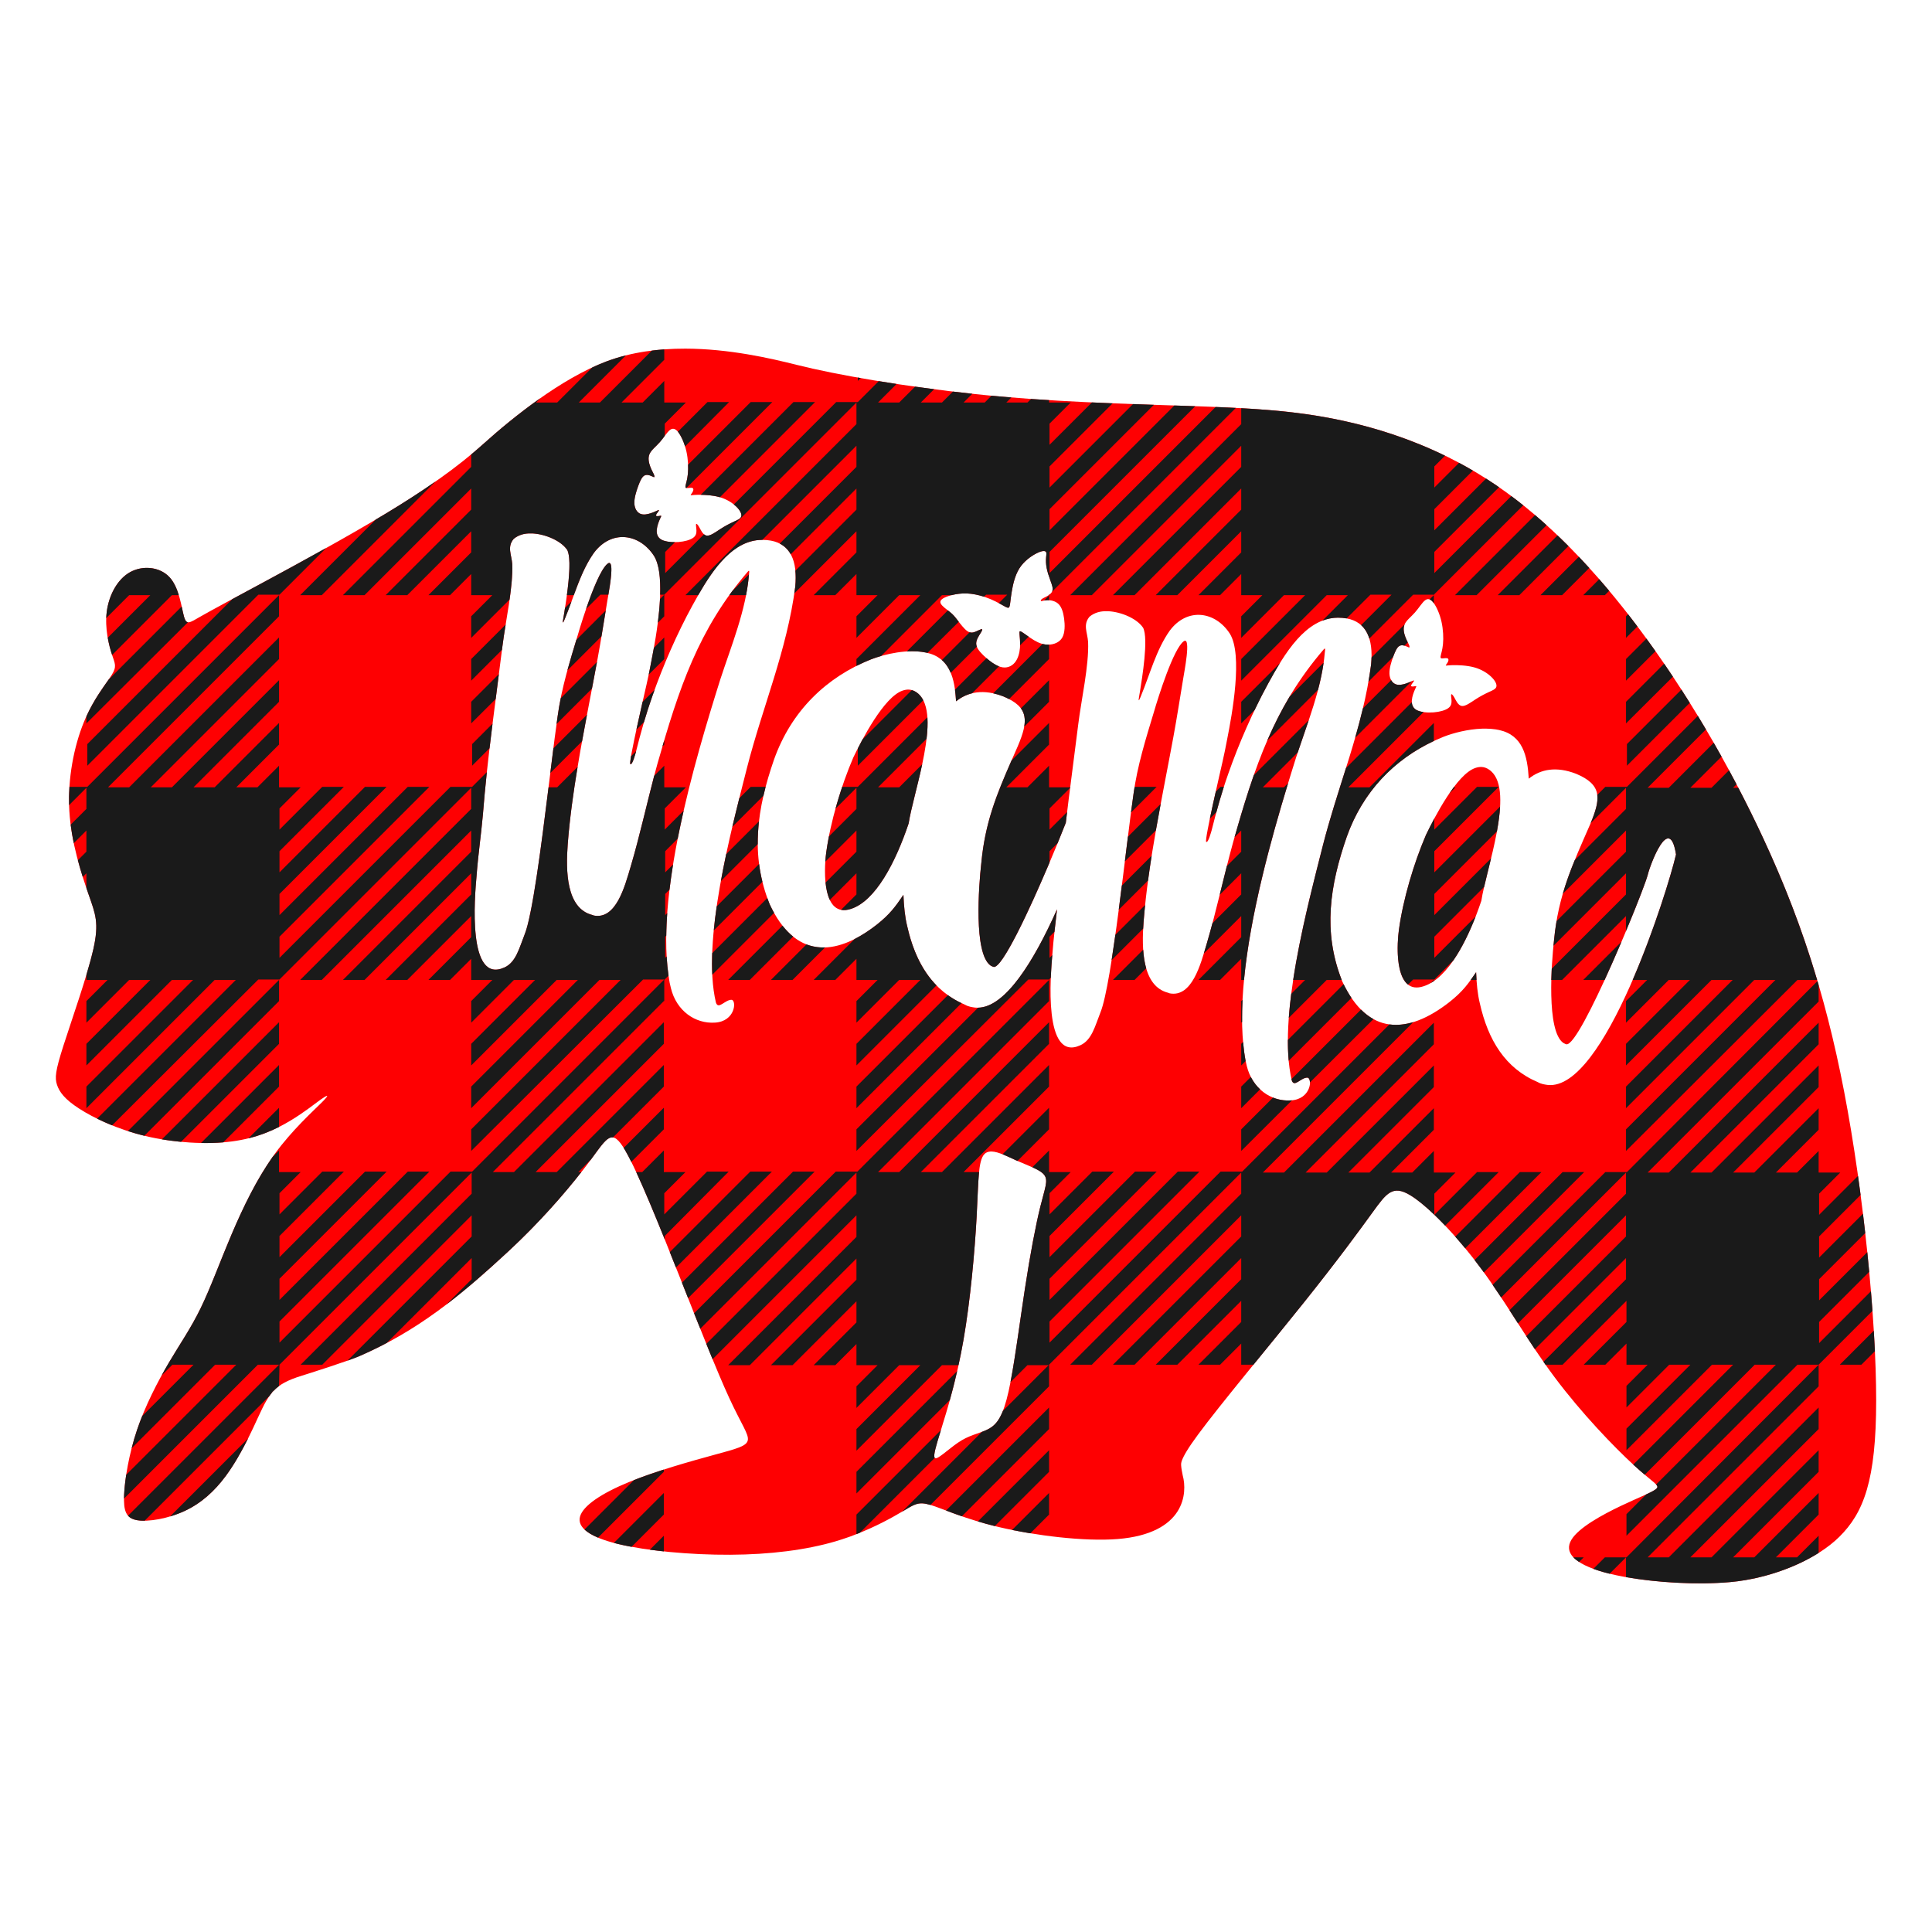
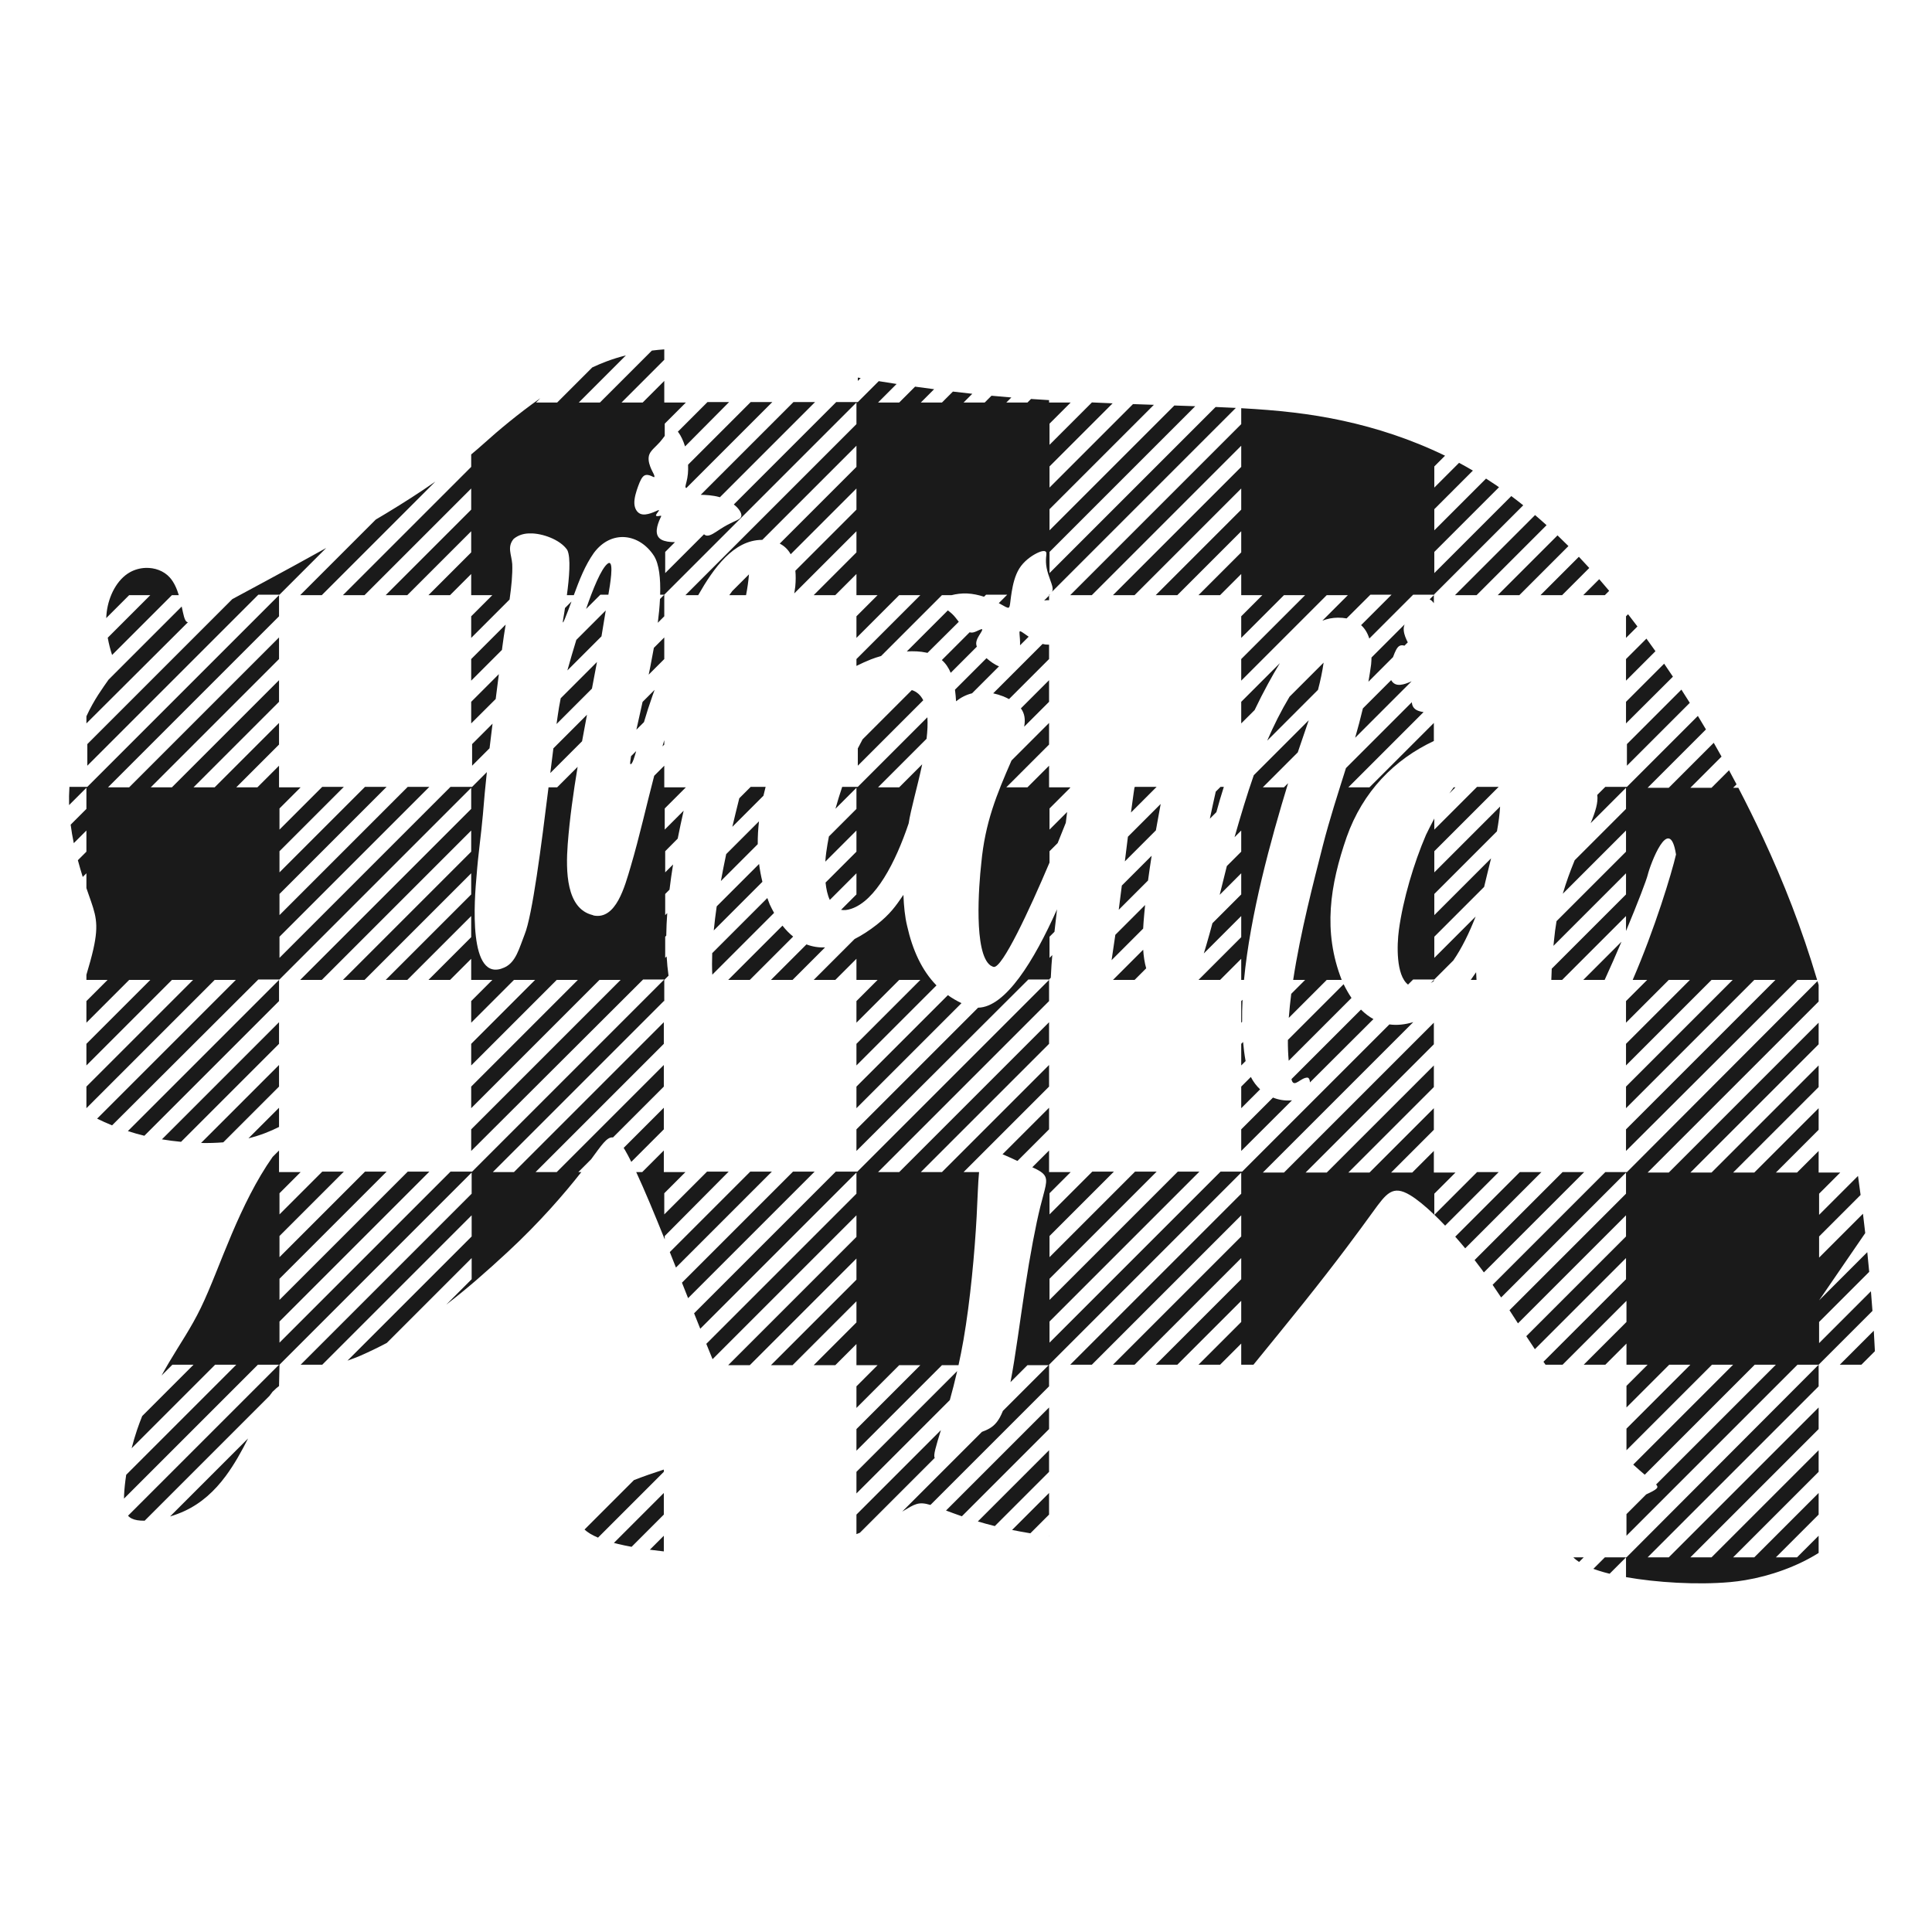
<svg xmlns="http://www.w3.org/2000/svg" id="svg8" version="1.1" viewBox="0 0 1000 1000" height="1000" width="1000">
  <defs id="defs2" />
  <g transform="translate(0,-122.52)" id="layer1">
-     <path id="path841" d="m 354.54,302.98 c -13.631,-0.018 -27.706,1.733 -40.75,6.656 -23.686,8.94 -49.107,29.621 -63.119,42.242 -14.012,12.622 -30.271,23.959 -50.809,36.367 -20.537,12.408 -45.358,25.889 -62.791,35.301 -17.433,9.412 -27.501,14.765 -33.271,18.078 -5.77,3.313 -7.268,4.6 -8.553,0.107 -1.285,-4.493 -2.354,-14.765 -7.381,-20.326 -5.027,-5.561 -14.015,-6.417 -20.646,-2.674 -6.631,3.743 -10.91,12.087 -11.98,20.537 -1.07,8.45 1.069,17.011 2.674,21.932 1.604,4.92 2.675,6.204 -0.105,10.695 -2.78,4.492 -9.414,12.193 -14.441,24.494 -5.028,12.301 -8.449,29.203 -7.486,45.783 0.962,16.58 6.311,32.842 9.947,43.217 3.636,10.375 5.561,14.867 2.459,28.559 -3.102,13.691 -11.231,36.583 -15.451,49.775 -4.22,13.192 -4.53,16.684 -3.324,20.322 1.206,3.638 3.927,7.42 11.416,12.262 7.489,4.841 19.743,10.739 34.342,14.219 14.599,3.479 31.539,4.539 44.777,2.799 13.239,-1.74 22.767,-6.276 30.105,-10.664 7.338,-4.388 12.474,-8.62 15.881,-11.043 3.407,-2.423 5.072,-3.026 0.533,1.512 -4.539,4.538 -15.283,14.221 -24.283,26.549 -9.001,12.328 -16.262,27.307 -22.312,41.525 -6.051,14.219 -10.893,27.686 -16.035,38.273 -5.142,10.588 -10.589,18.306 -16.488,28.289 -5.899,9.984 -12.253,22.236 -16.488,34.791 -4.236,12.555 -6.354,25.419 -6.732,33.738 -0.378,8.319 0.981,12.098 6.807,13.082 5.825,0.984 16.11,-0.828 24.658,-4.838 8.548,-4.01 15.355,-10.213 21.18,-18.08 5.824,-7.867 10.663,-17.395 14.219,-24.961 3.556,-7.565 5.824,-13.157 9.002,-17.318 0.144,-0.189 0.303,-0.36 0.451,-0.543 0.023,-0.042 0.037,-0.083 0.062,-0.125 0.292,-0.487 0.641,-0.845 1.023,-1.123 3.007,-3.188 7.092,-5.514 14.732,-7.855 2.098,-0.643 23.176,-7.276 29.756,-10.135 29.75,-12.925 51.249,-30.34 76.533,-53.742 19.778,-18.306 34.547,-36.258 43.107,-47.814 8.56,-11.556 10.914,-16.688 17.76,-5.027 6.845,11.66 18.184,40.113 28.346,65.785 10.162,25.672 19.148,48.565 25.566,62.471 6.418,13.906 10.268,18.829 9.627,21.93 -0.641,3.101 -5.775,4.383 -17.541,7.592 -11.766,3.209 -30.169,8.346 -44.18,14.121 -14.011,5.775 -23.636,12.191 -25.135,17.861 -1.499,5.67 5.13,10.593 19.785,14.123 14.655,3.53 37.332,5.668 57.979,5.561 20.646,-0.107 39.257,-2.46 54.555,-6.953 2.281,-0.67 4.461,-1.395 6.588,-2.145 1.8e-4,-10e-4 -1.7e-4,-0.003 0,-0.004 0.32,-0.107 0.508,-0.165 0.977,-0.334 0.885,-0.319 2.959,-1.121 3.061,-1.178 10.209,-3.961 18.33,-8.46 23.492,-11.525 6.852,-4.068 8.563,-5.569 14.98,-3.643 6.418,1.926 17.544,7.276 35.836,11.555 18.292,4.279 43.742,7.485 61.074,6.094 17.332,-1.391 26.53,-7.378 30.916,-14.225 4.285,-6.689 3.967,-14.174 2.754,-18.604 -0.009,-0.045 -0.018,-0.088 -0.027,-0.133 -0.38,-1.83 -0.747,-3.784 -0.816,-5.121 -0.051,-0.985 0.062,-1.629 0.271,-2.26 0.002,0.005 0.004,0.009 0.006,0.014 0.96,-2.75 3.346,-6.795 8.512,-13.795 11.446,-15.511 36.471,-45.461 54.443,-67.926 17.972,-22.465 28.879,-37.433 35.941,-47.17 7.062,-9.737 10.272,-14.23 19.363,-8.773 9.092,5.456 24.069,20.86 37.012,38.402 12.943,17.542 23.85,37.225 37.756,55.838 13.906,18.613 30.802,36.15 40.967,45.459 10.165,9.309 13.59,10.378 11.771,12.195 -1.818,1.818 -8.879,4.385 -18.506,8.984 -9.627,4.599 -21.82,11.233 -25.564,17.545 -3.745,6.311 0.96,12.3 17.006,16.793 15.724,4.403 43.506,6.996 65.227,5.057 2.827,-0.252 5.156,-0.576 7.869,-1.027 17.564,-2.923 37,-10.989 48.527,-22.322 12.73,-12.516 19.149,-29.415 19.148,-70.705 -3.8e-4,-41.29 -6.42,-106.968 -16.582,-159.811 -10.162,-52.843 -24.068,-92.849 -42.039,-131.465 -17.971,-38.616 -40.004,-75.839 -63.43,-107.287 -23.426,-31.448 -48.243,-57.123 -74.449,-74.986 -26.206,-17.863 -53.809,-27.918 -79.373,-33.48 -25.564,-5.562 -49.097,-6.632 -80.973,-7.701 -31.876,-1.07 -72.096,-2.14 -109.32,-6.098 -37.224,-3.958 -71.668,-9.891 -92.744,-15.188 -13.444,-3.379 -34.934,-8.327 -57.652,-8.357 z m -6.057,41.471 c 0.923,0.047 1.827,0.73 2.771,2.02 1.511,2.063 3.122,5.677 4.021,9.67 0.899,3.993 1.085,8.365 0.777,11.596 -0.308,3.231 -1.107,5.323 -1.246,6.383 -0.139,1.059 0.383,1.086 1.203,1.006 0.82,-0.08 1.942,-0.266 2.479,0.018 0.536,0.284 0.49,1.039 0.115,1.807 -0.375,0.768 -1.078,1.547 -1.107,1.797 -0.03,0.25 0.613,-0.031 3.303,-0.107 2.69,-0.077 7.434,0.051 11.338,1.109 3.903,1.058 6.971,3.047 8.965,4.986 1.994,1.939 2.913,3.829 2.562,5.082 -0.351,1.253 -1.973,1.868 -3.951,2.775 -1.978,0.907 -4.31,2.104 -6.828,3.734 -2.518,1.631 -5.221,3.695 -7.123,3.424 -1.902,-0.271 -3,-2.879 -3.859,-4.404 -0.86,-1.525 -1.482,-1.968 -1.631,-1.482 -0.149,0.486 0.174,1.899 0.203,3.275 0.029,1.376 -0.236,2.716 -1.768,3.793 -1.532,1.077 -4.33,1.889 -7.512,2.135 -3.182,0.245 -6.746,-0.078 -8.805,-1.201 -2.059,-1.123 -2.61,-3.044 -2.451,-5.1 0.159,-2.056 1.03,-4.243 1.594,-5.518 0.564,-1.274 0.819,-1.633 0.672,-1.738 -0.147,-0.105 -0.697,0.045 -1.346,0.125 -0.649,0.08 -1.394,0.088 -1.322,-0.428 0.072,-0.516 0.962,-1.556 1.342,-2.123 0.38,-0.567 0.248,-0.661 -0.441,-0.387 -0.69,0.274 -1.93,0.914 -3.607,1.469 -1.677,0.554 -3.786,1.022 -5.467,0.268 -1.681,-0.754 -2.932,-2.731 -3.025,-5.436 -0.093,-2.704 0.972,-6.134 1.971,-8.848 0.999,-2.714 1.93,-4.712 3.145,-5.447 1.215,-0.736 2.715,-0.209 3.66,0.193 0.945,0.403 1.336,0.683 1.518,0.566 0.182,-0.117 0.153,-0.632 -0.258,-1.541 -0.411,-0.909 -1.206,-2.215 -1.877,-4.074 -0.671,-1.859 -1.218,-4.27 -0.301,-6.352 0.918,-2.082 3.3,-3.834 5.332,-6.131 2.032,-2.297 3.714,-5.14 5.26,-6.305 0.58,-0.437 1.141,-0.637 1.695,-0.609 z m -73.715,54.166 c 5.672,-0.067 15.08,3.039 18.834,8.543 2.891,5.721 -0.524,26.077 -1.66,33.252 -0.199,1.472 -1.443,6.967 0.299,2.705 l 0.254,-0.629 c 4.699,-11.357 7.895,-23.916 14.893,-33.797 9.151,-12.255 23.665,-9.961 31.105,1.537 6.853,10.919 1.183,41.8 -1.402,54.775 -0.694,3.904 -1.557,7.782 -2.414,11.664 -0.88,4.045 -9.471,40.527 -8.414,41.336 1.079,0.645 2.529,-5.153 2.803,-5.949 2.537,-10.15 5.126,-19.46 8.623,-29.314 5.437,-15.588 12.897,-32.57 20.633,-46.682 8.404,-15.354 19.419,-34.02 36.086,-34.1 1.666,-0.005 3.207,0.129 4.625,0.395 v -0.004 c 9.928,1.858 13.847,10.225 12.602,23.756 -4.323,33.228 -16.874,62.011 -25.012,93.891 -8.226,32.534 -23.6,89.588 -16.074,121.418 1.291,4.005 4.704,-1.534 8.184,-1.396 2.595,0.517 1.816,11.238 -8.754,11.809 -10.08,0.637 -19.843,-6.013 -22.734,-17.896 l -0.629,-2.746 c -8.038,-44.058 12.788,-114.364 26.213,-157.021 5.68,-17.388 13.338,-35.842 14.832,-54.295 0.199,-1.472 0.352,-2.62 -0.643,-1.422 -25.499,29.7 -35.629,60.315 -46.746,99.453 -4.885,17.662 -8.648,35.638 -13.859,53.256 -3.05,10.248 -7.543,27.464 -19.068,25.24 l -0.633,-0.25 c -13.705,-3.351 -13.896,-22.864 -12.857,-36.715 2.422,-31.486 9.774,-64.972 15.467,-96.016 1.861,-10.075 3.373,-20.03 5.07,-30.127 0.309,-2.29 4.294,-21.904 0.254,-19.119 -5.34,3.776 -13.252,29.021 -15.436,36.555 -4.213,13.922 -8.588,27.821 -10.555,42.379 -3.775,25.473 -11.132,98.429 -17.113,113.111 -2.772,6.954 -4.443,14.393 -10.469,17.076 -19.169,8.736 -15.449,-36.068 -14.393,-47.584 0.782,-10.721 2.362,-21.164 3.264,-31.535 2.298,-29.337 6.47,-57.754 10.076,-86.914 1.56,-12.781 5.627,-30.555 5.113,-42.783 -0.34,-4.876 -2.797,-8.872 0.766,-13.055 2.622,-2.144 5.719,-2.893 8.871,-2.801 z m 265.225,9.121 c 0.524,-0.039 0.913,0.043 1.168,0.217 0.68,0.464 0.415,1.587 0.289,3.092 -0.125,1.505 -0.11,3.389 0.295,5.484 0.405,2.095 1.197,4.398 1.941,6.459 0.744,2.061 1.438,3.879 1.053,5.264 -0.386,1.384 -1.851,2.334 -3.014,2.973 -1.163,0.638 -2.023,0.964 -2.537,1.4 -0.514,0.437 -0.683,0.984 -0.225,1.016 0.458,0.032 1.541,-0.452 3.244,-0.475 1.703,-0.023 4.029,0.417 5.629,1.947 1.6,1.53 2.476,4.151 2.936,7.492 0.459,3.341 0.502,7.402 -0.961,9.947 -1.463,2.546 -4.43,3.576 -7.09,3.643 -2.66,0.066 -5.011,-0.833 -7.461,-2.279 -2.449,-1.447 -4.995,-3.441 -6.301,-4.246 -1.306,-0.805 -1.371,-0.422 -1.244,1.119 0.127,1.541 0.444,4.231 0.215,7.023 -0.229,2.792 -1.007,5.681 -2.688,7.674 -1.68,1.993 -4.264,3.089 -7.307,2.232 -3.043,-0.856 -6.543,-3.665 -8.953,-6.016 -2.41,-2.351 -3.73,-4.243 -3.707,-6.174 0.023,-1.931 1.389,-3.902 2.232,-5.254 0.843,-1.352 1.166,-2.087 0.684,-2.107 -0.482,-0.021 -1.767,0.671 -3.084,1.23 -1.317,0.559 -2.664,0.985 -4.365,-0.176 -1.701,-1.161 -3.756,-3.907 -5.174,-5.756 -1.418,-1.849 -2.197,-2.8 -3.818,-4.113 -1.621,-1.314 -4.086,-2.991 -4.799,-4.387 -0.712,-1.396 0.327,-2.51 2.857,-3.523 2.531,-1.013 6.557,-1.927 10.775,-1.744 4.219,0.182 8.632,1.46 12.166,2.953 3.534,1.493 6.19,3.202 7.715,3.969 1.525,0.766 1.918,0.591 2.189,-0.652 0.271,-1.243 0.421,-3.558 1.01,-7.131 0.589,-3.573 1.619,-8.408 3.953,-12.111 2.334,-3.703 5.972,-6.275 8.604,-7.658 1.645,-0.865 2.897,-1.266 3.771,-1.332 z m 199.326,24.889 c 0.923,0.047 1.827,0.73 2.771,2.02 1.511,2.063 3.122,5.677 4.021,9.67 0.899,3.993 1.085,8.365 0.777,11.596 -0.308,3.231 -1.107,5.323 -1.246,6.383 -0.139,1.059 0.383,1.086 1.203,1.006 0.82,-0.08 1.942,-0.266 2.479,0.018 0.536,0.284 0.49,1.039 0.115,1.807 -0.375,0.768 -1.078,1.547 -1.107,1.797 -0.03,0.25 0.613,-0.031 3.303,-0.107 2.69,-0.077 7.434,0.051 11.338,1.109 3.903,1.058 6.971,3.047 8.965,4.986 1.994,1.939 2.913,3.829 2.562,5.082 -0.351,1.253 -1.973,1.868 -3.951,2.775 -1.978,0.907 -4.31,2.104 -6.828,3.734 -2.518,1.631 -5.221,3.695 -7.123,3.424 -1.902,-0.271 -3,-2.879 -3.859,-4.404 -0.86,-1.525 -1.482,-1.968 -1.631,-1.482 -0.149,0.486 0.174,1.899 0.203,3.275 0.029,1.376 -0.236,2.716 -1.768,3.793 -1.532,1.077 -4.33,1.889 -7.512,2.135 -3.182,0.245 -6.746,-0.078 -8.805,-1.201 -2.059,-1.123 -2.61,-3.044 -2.451,-5.1 0.159,-2.056 1.03,-4.243 1.594,-5.518 0.564,-1.274 0.819,-1.633 0.672,-1.738 -0.147,-0.105 -0.697,0.045 -1.346,0.125 -0.649,0.08 -1.394,0.088 -1.322,-0.428 0.072,-0.516 0.962,-1.556 1.342,-2.123 0.38,-0.567 0.248,-0.661 -0.441,-0.387 -0.69,0.274 -1.93,0.914 -3.607,1.469 -1.677,0.554 -3.786,1.022 -5.467,0.268 -1.681,-0.754 -2.932,-2.731 -3.025,-5.436 -0.093,-2.704 0.972,-6.134 1.971,-8.848 0.999,-2.714 1.93,-4.712 3.145,-5.447 1.215,-0.736 2.715,-0.209 3.66,0.193 0.945,0.403 1.336,0.683 1.518,0.566 0.182,-0.117 0.153,-0.632 -0.258,-1.541 -0.411,-0.909 -1.206,-2.215 -1.877,-4.074 -0.671,-1.859 -1.218,-4.27 -0.301,-6.352 0.918,-2.082 3.3,-3.834 5.332,-6.131 2.032,-2.297 3.714,-5.14 5.26,-6.305 0.58,-0.437 1.141,-0.637 1.695,-0.609 z m -166.488,6.262 c 5.672,-0.067 15.081,3.039 18.834,8.543 2.891,5.721 -0.526,26.077 -1.662,33.252 -0.199,1.472 -1.441,6.967 0.301,2.705 l 0.25,-0.629 c 4.699,-11.357 7.895,-23.92 14.893,-33.801 9.151,-12.255 23.665,-9.961 31.105,1.537 6.853,10.919 1.183,41.802 -1.402,54.777 -0.694,3.904 -1.553,7.784 -2.41,11.666 -0.88,4.045 -9.473,40.527 -8.416,41.336 1.079,0.645 2.531,-5.155 2.805,-5.951 2.537,-10.15 5.126,-19.462 8.623,-29.316 5.437,-15.588 12.895,-32.568 20.631,-46.68 8.404,-15.354 19.421,-34.02 36.088,-34.1 1.666,-0.005 3.207,0.127 4.625,0.393 9.928,1.858 13.843,10.221 12.598,23.752 -4.323,33.228 -16.872,62.011 -25.01,93.891 -8.226,32.534 -23.598,89.592 -16.072,121.422 1.291,4.005 4.708,-1.534 8.188,-1.396 2.595,0.517 1.809,11.238 -8.762,11.809 -10.08,0.637 -19.841,-6.013 -22.732,-17.896 l -0.627,-2.75 c -8.038,-44.058 12.788,-114.364 26.213,-157.021 5.68,-17.388 13.334,-35.838 14.828,-54.291 0.199,-1.472 0.354,-2.62 -0.641,-1.422 -25.499,29.7 -35.629,60.313 -46.746,99.451 -4.885,17.662 -8.65,35.64 -13.861,53.258 -3.05,10.248 -7.539,27.464 -19.064,25.24 l -0.633,-0.252 c -13.705,-3.351 -13.9,-22.866 -12.861,-36.717 2.422,-31.486 9.778,-64.968 15.471,-96.012 1.861,-10.075 3.371,-20.032 5.068,-30.129 0.309,-2.29 4.293,-21.906 0.252,-19.121 -5.34,3.776 -13.248,29.025 -15.432,36.559 -4.213,13.922 -8.588,27.821 -10.555,42.379 -3.775,25.473 -11.136,98.429 -17.117,113.111 -2.772,6.954 -4.441,14.393 -10.467,17.076 -19.169,8.736 -15.449,-36.068 -14.393,-47.584 0.562,-7.709 1.533,-15.272 2.371,-22.771 -12.347,27.692 -27.767,52.432 -42.434,50.832 -1.497,-0.202 -3.494,-0.471 -5.139,-1.455 -16.819,-7.098 -25.755,-21.766 -30.029,-40.883 -1.139,-4.725 -1.679,-10.133 -1.902,-16.004 -4.118,6.047 -6.935,9.984 -13.764,15.41 -21.867,17.109 -42.474,17.372 -55.465,-10.541 -10.267,-25.514 -6.5,-49.64 2.242,-74.871 9.025,-25.447 27.366,-42.775 50.184,-51.883 7.24,-2.831 19.285,-5.525 28.662,-3.496 12.336,2.682 14.696,13.415 15.391,25.191 6.262,-4.995 14.33,-6.445 24.469,-2.535 13.462,5.628 13.018,12.678 7.424,25.891 -9.201,21.106 -16.63,36.611 -18.834,60.439 -1.301,11.507 -4.022,46.694 4.781,52.963 0.715,0.35 1.179,0.667 1.678,0.734 5.743,0.776 27.55,-49.736 37.277,-74.594 2.012,-16.927 4.314,-33.778 6.43,-50.881 1.56,-12.781 5.626,-30.551 5.113,-42.779 -0.341,-4.876 -2.799,-8.872 0.764,-13.055 2.622,-2.144 5.721,-2.893 8.873,-2.801 z m -102.348,40.568 c -1.033,-0.055 -2.128,0.12 -3.326,0.529 -9.585,3.276 -20.916,25.11 -25.506,34.648 -6.296,14.641 -11.881,33.439 -14.004,49.152 -1.382,10.226 -1.805,34.043 12.822,29.162 12.747,-4.119 23.056,-24.059 29.844,-44.221 2.473,-16.428 17.263,-56.332 5.008,-67.131 -1.254,-1.058 -2.494,-1.735 -3.822,-2.01 -0.332,-0.069 -0.671,-0.113 -1.016,-0.131 z m 298.35,20.197 c 1.797,0.007 3.568,0.127 5.27,0.383 0.605,0.091 1.201,0.2 1.787,0.326 12.336,2.682 14.698,13.415 15.393,25.191 6.262,-4.995 14.328,-6.446 24.467,-2.537 13.462,5.628 13.02,12.68 7.426,25.893 -9.201,21.106 -16.63,36.611 -18.834,60.439 -1.301,11.507 -4.022,46.694 4.781,52.963 0.715,0.35 1.179,0.667 1.678,0.734 7.233,0.977 40.287,-80.143 42.08,-87.773 1.173,-4.921 11.216,-32.262 14.621,-10.469 -4.826,20.681 -37.12,122.476 -66.402,119.281 -1.497,-0.202 -3.492,-0.471 -5.137,-1.455 -16.819,-7.098 -25.757,-21.766 -30.031,-40.883 -1.139,-4.725 -1.679,-10.133 -1.902,-16.004 -4.118,6.047 -6.935,9.984 -13.764,15.41 -21.867,17.109 -42.47,17.372 -55.461,-10.541 -10.267,-25.514 -6.5,-49.64 2.242,-74.871 9.025,-25.447 27.362,-42.775 50.18,-51.883 5.09,-1.991 12.559,-3.916 19.803,-4.176 0.604,-0.022 1.206,-0.032 1.805,-0.029 z m -1.926,19.852 c -1.032,-0.055 -2.126,0.118 -3.324,0.527 -9.585,3.276 -20.916,25.112 -25.506,34.65 -6.296,14.641 -11.885,33.439 -14.008,49.152 -1.382,10.226 -1.807,34.043 12.82,29.162 12.747,-4.119 23.064,-24.059 29.852,-44.221 2.473,-16.428 17.261,-56.332 5.006,-67.131 -1.254,-1.058 -2.498,-1.737 -3.826,-2.012 -0.332,-0.069 -0.67,-0.111 -1.014,-0.129 z M 513.323,718.544 c 3.598,0.124 8.378,2.671 12.898,4.691 6.429,2.874 12.329,4.69 14.371,7.562 2.042,2.873 0.227,6.805 -2.119,16.264 -2.346,9.459 -5.217,24.429 -8.016,42.734 -2.799,18.306 -5.521,39.934 -8.395,52.793 -2.874,12.859 -5.9,16.943 -9.91,19.289 -4.01,2.346 -8.998,2.95 -14.369,6.127 -5.371,3.177 -11.12,8.925 -13.238,9.303 -2.118,0.377 -0.606,-4.617 2.57,-14.9 3.176,-10.284 8.018,-25.869 11.572,-46.289 3.555,-20.421 5.827,-45.687 6.811,-63.764 0.983,-18.077 0.679,-28.969 4.008,-32.447 0.832,-0.87 1.89,-1.28 3.111,-1.355 0.229,-0.014 0.465,-0.015 0.705,-0.008 z" style="fill:#fe0002;fill-opacity:1;stroke:none;stroke-width:1.643px;stroke-linecap:butt;stroke-linejoin:miter;stroke-opacity:1" />
-     <path transform="translate(0,122.52)" id="path2" d="M 343.828 180.834 C 341.684 180.989 339.54 181.2 337.398 181.465 L 310.516 208.348 L 299.57 208.348 L 323.979 183.939 C 320.532 184.807 317.128 185.858 313.791 187.117 C 311.394 188.022 308.978 189.051 306.559 190.176 L 288.387 208.348 L 277.441 208.348 L 279.682 206.107 C 268.181 214.192 257.902 222.846 250.672 229.359 C 248.472 231.341 246.209 233.288 243.891 235.215 L 243.891 241.66 L 177.502 308.049 L 188.686 308.049 L 243.891 252.844 L 243.891 263.791 L 199.631 308.049 L 210.814 308.049 L 243.891 274.975 L 243.891 285.92 L 221.76 308.049 L 232.943 308.049 L 243.891 297.104 L 243.891 308.049 L 254.836 308.049 L 243.891 318.994 L 243.891 330.178 L 263.752 310.316 C 264.687 303.725 265.357 297.303 265.133 291.953 C 264.793 287.077 262.335 283.081 265.898 278.898 C 268.52 276.754 271.617 276.005 274.77 276.098 C 280.442 276.031 289.85 279.137 293.604 284.641 C 295.587 288.566 294.597 299.329 293.416 308.049 L 297.004 308.049 C 299.827 300.334 302.784 292.673 307.389 286.172 C 316.54 273.917 331.053 276.21 338.494 287.709 C 341.216 292.047 341.945 299.546 341.693 307.811 L 343.828 307.811 L 443.293 208.348 L 443.293 219.531 L 354.775 308.049 L 361.389 308.049 C 369.386 294.07 379.69 279.51 394.408 279.439 C 394.462 279.439 394.513 279.441 394.566 279.441 L 443.293 230.715 L 443.293 241.66 L 403.59 281.363 C 406.032 282.614 407.914 284.465 409.26 286.877 L 443.293 252.844 L 443.293 263.791 L 411.678 295.404 C 411.916 297.875 411.91 300.597 411.635 303.586 C 411.479 304.784 411.29 305.965 411.113 307.152 L 443.293 274.975 L 443.293 285.92 L 421.162 308.049 L 432.346 308.049 L 443.293 297.104 L 443.293 308.049 L 454.238 308.049 L 443.293 318.994 L 443.293 330.178 L 465.422 308.049 L 476.367 308.049 L 443.293 341.125 L 443.293 344.676 C 445.737 343.445 448.241 342.314 450.805 341.291 C 452.348 340.687 454.141 340.099 456.049 339.553 L 487.551 308.049 L 492.555 308.049 C 494.857 307.456 497.669 307.055 500.586 307.182 C 503.529 307.309 506.56 307.974 509.328 308.869 L 510.395 307.811 L 521.34 307.811 L 516.967 312.184 C 518.434 312.976 519.634 313.685 520.467 314.104 C 521.992 314.87 522.385 314.694 522.656 313.451 C 522.927 312.208 523.077 309.893 523.666 306.32 C 524.255 302.748 525.285 297.912 527.619 294.209 C 529.953 290.506 533.591 287.934 536.223 286.551 C 537.868 285.686 539.12 285.284 539.994 285.219 C 540.519 285.179 540.907 285.262 541.162 285.436 C 541.842 285.899 541.577 287.023 541.451 288.527 C 541.326 290.032 541.342 291.917 541.746 294.012 C 542.151 296.107 542.943 298.409 543.688 300.471 C 544.432 302.532 545.126 304.35 544.74 305.734 C 544.685 305.932 544.603 306.117 544.508 306.297 L 639.67 211.135 C 636.272 210.96 632.779 210.799 629.203 210.654 L 543.23 296.627 L 543.23 285.682 L 618.654 210.258 C 617.178 210.207 615.77 210.154 614.258 210.104 C 612.236 210.036 609.926 209.957 607.84 209.889 L 543.23 274.498 L 543.23 263.553 L 597.25 209.533 C 593.632 209.412 590.187 209.296 586.439 209.16 L 543.23 252.369 L 543.23 241.424 L 575.893 208.762 C 572.364 208.62 568.773 208.457 565.178 208.293 L 543.23 230.24 L 543.23 219.293 L 554.178 208.348 L 542.994 208.348 L 542.994 207.104 C 539.882 206.911 536.771 206.724 533.654 206.504 L 531.811 208.348 L 520.863 208.348 L 523.482 205.729 C 520.042 205.448 516.612 205.15 513.199 204.828 L 509.68 208.348 L 498.734 208.348 L 503.262 203.82 C 499.886 203.455 496.538 203.075 493.219 202.68 L 487.551 208.348 L 476.605 208.348 L 483.5 201.453 C 480.168 201.021 476.884 200.58 473.645 200.125 L 465.422 208.348 L 454.477 208.348 L 464.08 198.744 C 460.923 198.265 457.862 197.775 454.834 197.281 L 444.006 208.109 L 432.822 208.109 L 379.828 261.104 C 380.287 261.472 380.722 261.843 381.104 262.215 C 383.097 264.154 384.017 266.044 383.666 267.297 C 383.315 268.55 381.693 269.165 379.715 270.072 C 377.737 270.979 375.405 272.176 372.887 273.807 C 370.368 275.437 367.665 277.502 365.764 277.23 C 365.246 277.157 364.793 276.9 364.383 276.549 L 344.305 296.627 L 344.305 285.682 L 349.371 280.615 C 346.725 280.634 344.064 280.257 342.393 279.346 C 340.334 278.223 339.782 276.302 339.941 274.246 C 340.101 272.19 340.972 270.003 341.535 268.729 C 342.099 267.454 342.354 267.095 342.207 266.99 C 342.06 266.885 341.51 267.035 340.861 267.115 C 340.213 267.195 339.467 267.204 339.539 266.688 C 339.611 266.171 340.501 265.131 340.881 264.564 C 341.261 263.998 341.129 263.904 340.439 264.178 C 339.75 264.452 338.509 265.092 336.832 265.646 C 335.155 266.201 333.046 266.669 331.365 265.914 C 329.685 265.16 328.433 263.183 328.34 260.479 C 328.247 257.774 329.312 254.345 330.311 251.631 C 331.309 248.917 332.24 246.919 333.455 246.184 C 334.67 245.448 336.17 245.974 337.115 246.377 C 338.06 246.78 338.451 247.06 338.633 246.943 C 338.815 246.827 338.786 246.312 338.375 245.402 C 337.964 244.493 337.169 243.187 336.498 241.328 C 335.827 239.469 335.28 237.058 336.197 234.977 C 337.115 232.895 339.497 231.143 341.529 228.846 C 342.443 227.813 343.275 226.68 344.066 225.629 L 344.066 219.293 L 355.012 208.348 L 343.828 208.348 L 343.828 197.164 L 332.645 208.348 L 321.699 208.348 L 343.828 186.219 L 343.828 180.834 z M 343.828 307.811 L 341.615 310.023 C 341.411 314.09 340.998 318.285 340.477 322.346 L 343.828 318.994 L 343.828 307.811 z M 444.006 195.432 L 444.006 197.164 L 445.48 195.689 C 444.993 195.604 444.489 195.518 444.006 195.432 z M 366.195 208.109 L 350.85 223.457 C 350.985 223.618 351.119 223.765 351.256 223.951 C 352.436 225.562 353.67 228.124 354.586 231.068 L 377.381 208.109 L 366.195 208.109 z M 388.564 208.109 L 356.152 240.521 C 356.221 242.215 356.187 243.825 356.055 245.217 C 355.747 248.448 354.947 250.54 354.809 251.6 C 354.72 252.274 354.9 252.527 355.254 252.604 L 399.748 208.109 L 388.564 208.109 z M 410.693 208.109 L 362.689 256.113 C 365.406 256.141 369.017 256.382 372.139 257.229 C 372.301 257.272 372.452 257.328 372.611 257.375 L 421.877 208.109 L 410.693 208.109 z M 642.457 211.287 L 642.457 219.531 L 553.939 308.049 L 565.123 308.049 L 642.457 230.715 L 642.457 241.66 L 576.068 308.049 L 587.252 308.049 L 642.457 252.844 L 642.457 263.791 L 598.197 308.049 L 609.381 308.049 L 642.457 274.975 L 642.457 285.92 L 620.326 308.049 L 631.51 308.049 L 642.457 297.104 L 642.457 308.049 L 653.402 308.049 L 642.457 318.994 L 642.457 330.178 L 664.586 308.049 L 675.531 308.049 L 642.457 341.125 L 642.457 352.309 L 686.715 308.049 L 697.66 308.049 L 684.445 321.264 C 686.968 320.283 689.637 319.723 692.471 319.709 C 694.1 319.704 695.608 319.832 697 320.086 L 709.32 307.811 L 720.266 307.811 L 704.502 323.574 C 706.453 325.323 707.857 327.652 708.746 330.514 L 731.449 307.811 L 742.158 307.811 L 788.43 261.539 C 786.379 259.899 784.318 258.316 782.25 256.771 L 742.396 296.627 L 742.396 285.682 L 775.889 252.188 C 775.46 251.89 775.033 251.578 774.604 251.285 C 772.802 250.057 770.992 248.872 769.178 247.717 L 742.396 274.498 L 742.396 263.553 L 762.371 243.576 C 759.989 242.183 757.602 240.835 755.209 239.557 L 742.396 252.369 L 742.396 241.424 L 747.951 235.869 C 730.149 227.214 712.239 221.505 695.23 217.805 C 677.81 214.014 661.273 212.327 642.457 211.287 z M 742.158 307.811 L 742.158 308.049 L 742.396 307.811 L 742.158 307.811 z M 742.158 308.049 L 739.961 310.246 C 740.665 310.508 741.367 311.137 742.092 312.127 C 742.114 312.157 742.136 312.194 742.158 312.225 L 742.158 308.049 z M 225.326 249.279 C 217.58 254.688 209.181 260.097 199.863 265.727 C 198.118 266.781 196.304 267.851 194.504 268.918 L 155.373 308.049 L 166.557 308.049 L 225.326 249.279 z M 794.553 266.6 L 753.104 308.049 L 764.287 308.049 L 800.498 271.838 C 798.524 270.051 796.544 268.298 794.553 266.6 z M 806.17 277.111 L 775.232 308.049 L 786.416 308.049 L 811.822 282.643 C 809.946 280.758 808.062 278.918 806.17 277.111 z M 168.832 283.643 C 157.34 290.057 146.192 296.104 137.072 301.027 C 130.093 304.795 125.065 307.499 120.25 310.096 L 45.201 385.145 L 45.201 396.328 L 133.719 307.811 L 144.664 307.811 L 168.832 283.643 z M 817.223 288.188 L 797.361 308.049 L 808.545 308.049 L 822.607 293.988 C 820.82 292.02 819.025 290.085 817.223 288.188 z M 315.311 291.379 C 315.118 291.388 314.897 291.474 314.645 291.648 C 311.202 294.082 306.712 305.403 303.355 315.184 L 310.754 307.811 L 314.893 307.811 C 315.83 302.412 317.676 291.271 315.311 291.379 z M 75.342 293.947 C 72.525 294.052 69.707 294.809 67.221 296.213 C 60.59 299.956 56.31 308.3 55.24 316.75 C 55.106 317.809 55.021 318.869 54.98 319.924 L 66.855 308.049 L 77.801 308.049 L 55.766 330.084 C 56.364 333.457 57.188 336.454 57.914 338.682 C 57.956 338.811 57.982 338.885 58.023 339.01 L 88.984 308.049 L 92.553 308.049 C 91.518 304.678 90.074 301.329 87.867 298.887 C 84.726 295.411 80.036 293.773 75.342 293.947 z M 387.668 297.285 L 379.047 305.906 C 378.517 306.619 377.995 307.334 377.48 308.049 L 386.154 308.049 C 386.846 304.486 387.371 300.918 387.66 297.348 C 387.663 297.325 387.665 297.308 387.668 297.285 z M 827.756 299.785 L 819.492 308.049 L 830.676 308.049 L 832.906 305.818 C 831.196 303.777 829.48 301.763 827.756 299.785 z M 543.109 307.811 C 543.071 307.839 543.033 307.868 542.994 307.896 L 542.994 308.285 L 543.469 307.811 L 543.109 307.811 z M 542.994 308.285 L 540.43 310.85 C 540.923 310.751 541.5 310.658 542.209 310.648 C 542.458 310.645 542.722 310.655 542.994 310.674 L 542.994 308.285 z M 144.426 308.049 L 45.201 407.273 L 35.936 407.273 C 35.736 410.399 35.671 413.559 35.758 416.717 L 44.725 407.75 L 44.725 418.695 L 36.57 426.852 C 36.989 430.1 37.541 433.3 38.188 436.416 L 44.725 429.879 L 44.725 440.826 L 40.305 445.246 C 41.119 448.285 41.972 451.206 42.826 453.908 L 44.725 452.01 L 44.725 459.672 C 45.101 460.774 45.478 461.873 45.828 462.871 C 49.465 473.246 51.389 477.739 48.287 491.43 C 47.428 495.22 46.164 499.743 44.725 504.543 L 44.725 507.213 L 55.672 507.213 L 44.725 518.158 L 44.725 529.342 L 66.855 507.213 L 77.801 507.213 L 44.725 540.289 L 44.725 551.473 L 88.984 507.213 L 99.93 507.213 L 44.725 562.418 L 44.725 573.602 L 111.113 507.213 L 122.059 507.213 L 50.264 579.008 C 52.66 580.187 55.231 581.359 58.01 582.482 L 133.719 506.975 L 144.664 506.975 L 243.891 407.75 L 243.891 418.695 L 155.373 507.213 L 166.557 507.213 L 243.891 429.879 L 243.891 440.826 L 177.502 507.213 L 188.686 507.213 L 243.891 452.01 L 243.891 462.955 L 199.631 507.213 L 210.814 507.213 L 243.891 474.139 L 243.891 485.084 L 221.76 507.213 L 232.943 507.213 L 243.891 496.268 L 243.891 507.213 L 254.836 507.213 L 243.891 518.158 L 243.891 529.342 L 266.02 507.213 L 276.965 507.213 L 243.891 540.289 L 243.891 551.473 L 288.148 507.213 L 299.094 507.213 L 243.891 562.418 L 243.891 573.602 L 310.277 507.213 L 321.223 507.213 L 243.891 584.547 L 243.891 595.73 L 332.883 506.975 L 343.828 506.975 L 244.365 606.439 L 233.182 606.439 L 144.664 694.955 L 144.664 684.01 L 222.236 606.439 L 211.053 606.439 L 144.664 672.826 L 144.664 661.881 L 200.107 606.439 L 188.924 606.439 L 144.664 650.697 L 144.664 639.752 L 177.979 606.439 L 166.795 606.439 L 144.664 628.568 L 144.664 617.623 L 155.609 606.676 L 144.426 606.676 L 144.426 595.492 L 141.107 598.811 C 132.649 610.813 125.755 625.093 119.971 638.686 C 113.92 652.904 109.078 666.371 103.936 676.959 C 98.793 687.547 93.347 695.264 87.447 705.248 C 86.18 707.392 84.893 709.657 83.609 711.99 L 89.223 706.377 L 100.168 706.377 L 73.6 732.945 C 72.661 735.292 71.763 737.657 70.959 740.039 C 69.882 743.231 68.944 746.442 68.135 749.594 L 111.352 706.377 L 122.297 706.377 L 65.322 763.352 C 64.728 767.252 64.361 770.812 64.227 773.777 C 64.196 774.453 64.196 775.051 64.189 775.668 L 133.48 706.377 L 144.426 706.377 L 66.27 784.533 C 67.34 785.748 68.881 786.496 71.033 786.859 C 72.159 787.05 73.454 787.132 74.869 787.117 L 139.523 722.463 C 139.713 722.196 139.896 721.918 140.092 721.662 C 140.236 721.473 140.395 721.302 140.543 721.119 C 140.566 721.078 140.58 721.036 140.605 720.994 C 140.897 720.508 141.246 720.149 141.629 719.871 C 142.458 718.992 143.384 718.183 144.43 717.416 L 144.664 706.377 L 244.127 606.914 L 244.127 617.859 L 155.609 706.377 L 166.795 706.377 L 244.127 629.043 L 244.127 639.99 L 179.852 704.266 C 182.394 703.36 184.648 702.519 186.117 701.881 C 191.024 699.749 195.689 697.482 200.201 695.1 L 244.127 651.174 L 244.127 662.119 L 230.971 675.275 C 241.471 667.269 251.707 658.267 262.65 648.139 C 279.125 632.89 292.06 617.941 300.891 606.676 L 299.332 606.676 L 305.961 600.049 C 311.241 592.9 314.153 588.278 317.27 588.738 L 343.592 562.418 L 343.592 551.234 L 288.148 606.676 L 277.203 606.676 L 343.592 540.289 L 343.592 529.105 L 266.02 606.676 L 255.074 606.676 L 343.592 518.158 L 343.828 518.158 L 343.828 507.213 L 346.031 505.01 C 345.573 501.802 345.252 498.473 345.059 495.037 L 344.305 495.791 L 344.305 484.846 L 344.854 484.297 C 344.905 480.485 345.075 476.584 345.361 472.605 L 344.305 473.662 L 344.305 462.717 L 346.531 460.49 C 347.047 456.193 347.671 451.841 348.379 447.459 L 344.305 451.533 L 344.305 440.588 L 350.779 434.066 C 351.728 429.243 352.761 424.416 353.855 419.615 L 344.066 429.404 L 344.066 418.457 L 355.012 407.512 L 343.828 407.512 L 343.828 396.328 L 338.613 401.543 C 334.495 417.211 331.019 433.063 326.412 448.635 C 323.362 458.882 318.869 476.098 307.344 473.875 L 306.711 473.625 C 293.006 470.274 292.815 450.761 293.854 436.91 C 294.86 423.82 296.741 410.383 298.979 396.92 L 288.387 407.512 L 283.92 407.512 C 280.165 437.891 275.555 473.84 271.541 483.693 C 268.769 490.647 267.098 498.086 261.072 500.77 C 241.904 509.506 245.623 464.702 246.68 453.186 C 247.462 442.465 249.042 432.022 249.943 421.65 C 250.522 414.265 251.219 406.938 251.996 399.643 L 244.365 407.273 L 233.182 407.273 L 144.664 495.791 L 144.664 484.846 L 222.236 407.273 L 211.053 407.273 L 144.664 473.662 L 144.664 462.717 L 200.107 407.273 L 188.924 407.273 L 144.664 451.533 L 144.664 440.588 L 177.979 407.273 L 166.795 407.273 L 144.664 429.404 L 144.664 418.457 L 155.609 407.512 L 144.426 407.512 L 144.426 396.328 L 133.242 407.512 L 122.297 407.512 L 144.426 385.383 L 144.426 374.199 L 111.113 407.512 L 100.168 407.512 L 144.426 363.254 L 144.426 352.07 L 88.984 407.512 L 78.039 407.512 L 144.426 341.125 L 144.426 329.941 L 66.855 407.512 L 55.908 407.512 L 144.426 318.994 L 144.426 308.049 z M 295.799 311.344 L 292.436 314.709 C 292.272 315.748 292.065 317.123 291.943 317.893 C 291.744 319.365 290.5 324.859 292.242 320.598 L 292.496 319.969 C 293.663 317.148 294.736 314.253 295.799 311.344 z M 94.041 313.938 L 56.199 351.779 C 53.286 355.959 48.699 362.073 44.725 370.754 L 44.725 374.438 L 97.27 322.078 C 96.363 321.945 95.785 321.089 95.248 319.213 C 94.867 317.881 94.493 316.013 94.041 313.938 z M 490.611 315.936 L 469.359 337.186 C 472.84 336.972 476.306 337.111 479.467 337.795 C 479.667 337.839 479.858 337.89 480.053 337.938 L 496.26 321.846 C 496.026 321.541 495.78 321.223 495.57 320.949 C 494.153 319.101 493.373 318.15 491.752 316.836 C 491.415 316.563 490.998 316.235 490.611 315.936 z M 313.535 315.975 L 298.303 331.207 C 296.709 336.462 295.123 341.72 293.674 347.02 L 311.326 329.367 C 312.07 324.912 312.802 320.445 313.535 315.975 z M 842.684 317.932 L 841.621 318.994 L 841.621 330.178 L 847.535 324.264 C 845.925 322.125 844.307 320.015 842.684 317.932 z M 727.021 323.186 L 709.889 340.318 C 709.861 341.459 709.806 342.627 709.693 343.854 C 709.297 346.897 708.811 349.891 708.287 352.865 L 721.041 340.111 C 721.077 340.013 721.111 339.903 721.146 339.807 C 722.145 337.093 723.076 335.095 724.291 334.359 C 725.137 333.847 726.112 333.957 726.951 334.201 L 728.664 332.488 C 728.254 331.689 727.788 330.76 727.334 329.504 C 726.666 327.655 726.124 325.26 727.021 323.186 z M 261.727 323.287 L 243.891 341.125 L 243.891 352.309 L 259.809 336.391 C 259.878 335.837 259.951 335.291 260.02 334.736 C 260.448 331.228 261.067 327.33 261.727 323.287 z M 508.193 325.65 C 507.711 325.63 506.426 326.322 505.109 326.881 C 504.1 327.309 503.072 327.652 501.881 327.27 L 487.5 341.65 C 489.549 343.438 491.016 345.689 492.086 348.248 L 505.613 334.721 C 505.394 334.146 505.27 333.581 505.277 333.012 C 505.301 331.081 506.666 329.11 507.51 327.758 C 508.353 326.406 508.675 325.671 508.193 325.65 z M 527.959 326.746 C 527.632 326.797 527.638 327.308 527.717 328.271 C 527.824 329.571 528.047 331.699 527.982 334.006 L 532.436 329.553 C 531.025 328.575 529.755 327.642 528.961 327.152 C 528.471 326.85 528.155 326.715 527.959 326.746 z M 343.828 329.941 L 338.438 335.332 C 337.954 338.013 337.487 340.503 337.092 342.484 C 336.693 344.729 336.233 346.964 335.756 349.197 L 343.828 341.125 L 343.828 329.941 z M 852.193 330.553 L 841.621 341.125 L 841.621 352.309 L 856.865 337.062 C 855.315 334.867 853.758 332.699 852.193 330.553 z M 539.627 333.309 L 514.074 358.861 C 515.76 359.228 517.509 359.75 519.326 360.451 C 520.408 360.904 521.369 361.369 522.275 361.842 L 542.994 341.125 L 542.994 333.658 C 542.904 333.663 542.812 333.676 542.723 333.678 C 541.65 333.704 540.626 333.569 539.627 333.309 z M 510.611 340.668 L 494.295 356.984 C 494.56 358.93 494.737 360.941 494.857 362.986 C 497.33 361.014 500.087 359.605 503.139 358.85 L 517.086 344.902 C 514.895 344.062 512.575 342.383 510.611 340.668 z M 308.992 342.646 L 290.223 361.416 C 289.614 364.448 289.071 367.498 288.654 370.582 C 288.469 371.835 288.267 373.288 288.064 374.758 L 306.396 356.426 C 307.282 351.792 308.152 347.193 308.992 342.646 z M 685.104 342.973 L 667.469 360.607 C 663.057 367.984 659.278 375.536 655.9 383.359 L 682.193 357.066 C 683.426 352.387 684.437 347.684 685.104 342.973 z M 662.463 343.246 L 642.457 363.254 L 642.457 374.438 L 649.385 367.533 C 651.66 362.775 654.004 358.148 656.383 353.809 C 658.264 350.371 660.285 346.77 662.463 343.246 z M 861.357 343.518 L 841.621 363.254 L 841.621 374.438 L 865.898 350.246 C 864.394 347.981 862.88 345.74 861.357 343.518 z M 258.209 348.934 L 243.891 363.254 L 243.891 374.438 L 256.57 361.803 C 257.122 357.525 257.657 353.226 258.209 348.934 z M 720.061 352.039 L 705.426 366.674 C 704.209 371.798 702.856 376.852 701.416 381.867 L 730.658 352.623 C 729.935 352.945 728.984 353.387 727.668 353.822 C 725.991 354.377 723.882 354.844 722.201 354.09 C 721.343 353.705 720.598 352.996 720.061 352.039 z M 542.994 352.07 L 528.412 366.652 C 530.378 369.306 530.786 372.389 530.117 376.131 L 542.994 363.254 L 542.994 352.07 z M 870.289 356.951 L 842.096 385.145 L 842.096 396.328 L 874.635 363.789 C 873.196 361.491 871.747 359.213 870.289 356.951 z M 338.824 357.074 L 332.594 363.305 C 331.614 367.609 330.473 372.687 329.389 377.693 L 333.314 373.768 C 334.635 369.277 336.062 364.808 337.689 360.221 C 338.052 359.182 338.444 358.124 338.824 357.074 z M 471.953 357.197 L 446.482 382.668 C 445.58 384.328 444.764 385.897 444.006 387.383 L 444.006 396.328 L 477.877 362.457 C 477.201 361.145 476.367 359.999 475.322 359.078 C 474.213 358.142 473.111 357.522 471.953 357.197 z M 730.771 363.457 L 696.664 397.562 C 692.522 410.783 688.198 423.976 684.684 437.744 C 680.047 456.08 673.141 482.204 669.344 507.213 L 675.531 507.213 L 668.344 514.4 C 667.805 518.626 667.372 522.792 667.072 526.857 L 686.715 507.213 L 694.465 507.213 C 684.635 482.024 688.405 458.163 697.047 433.223 C 705.393 409.69 721.706 393.105 742.158 383.539 L 742.158 374.199 L 708.844 407.512 L 697.898 407.512 L 736.836 368.576 C 735.44 368.375 734.173 368.037 733.229 367.521 C 731.522 366.591 730.86 365.107 730.771 363.457 z M 303.824 369.945 L 286.43 387.34 C 285.922 391.376 285.398 395.551 284.836 400.117 L 301.279 383.674 C 302.111 379.082 302.959 374.506 303.824 369.945 z M 878.812 370.557 L 842.096 407.273 L 830.912 407.273 L 826.75 411.436 C 827.264 415.327 825.833 420.056 823.311 426.061 L 841.621 407.75 L 841.621 418.695 L 815.053 445.264 C 812.706 451.019 810.623 456.669 808.902 462.598 L 841.621 429.879 L 841.621 440.826 L 805.662 476.783 C 805.119 479.985 804.667 483.309 804.342 486.83 C 804.258 487.567 804.162 488.641 804.07 489.559 L 841.621 452.01 L 841.621 462.955 L 803.18 501.395 C 803.084 503.284 803.005 505.221 802.957 507.213 L 808.545 507.213 L 841.621 474.139 L 841.621 481.887 C 847.611 467.556 852.242 455.471 852.881 452.754 C 854.054 447.833 864.097 420.492 867.502 442.285 C 865.195 452.171 856.603 480.586 845.072 507.213 L 852.566 507.213 L 841.621 518.158 L 841.621 529.342 L 863.75 507.213 L 874.695 507.213 L 841.621 540.289 L 841.621 551.473 L 885.879 507.213 L 896.824 507.213 L 841.621 562.418 L 841.621 573.602 L 908.01 507.213 L 918.955 507.213 L 841.621 584.547 L 841.621 595.73 L 930.377 507.213 L 940.543 507.213 C 932.608 480.509 923.285 456.771 912.482 433.559 C 908.437 424.867 904.176 416.251 899.75 407.75 L 897.062 407.75 L 898.832 405.98 C 897.551 403.538 896.255 401.105 894.945 398.684 L 885.879 407.75 L 874.934 407.75 L 891.066 391.617 C 889.733 389.223 888.388 386.839 887.029 384.471 L 863.75 407.75 L 852.805 407.75 L 883.002 377.553 C 881.616 375.206 880.221 372.872 878.812 370.557 z M 480.014 371.266 L 444.006 407.273 L 435.92 407.273 C 434.672 410.993 433.492 414.785 432.436 418.607 L 443.293 407.75 L 443.293 418.695 L 429.037 432.951 C 428.484 435.788 428.012 438.576 427.648 441.268 C 427.464 442.63 427.3 444.243 427.184 445.988 L 443.293 429.879 L 443.293 440.826 L 427.305 456.812 C 427.644 460.126 428.317 463.291 429.508 465.795 L 443.293 452.01 L 443.293 462.955 L 435.326 470.922 C 436.791 471.209 438.489 471.091 440.471 470.43 C 453.218 466.311 463.527 446.371 470.314 426.209 C 471.395 419.029 474.828 407.365 477.328 395.605 L 465.422 407.512 L 454.477 407.512 L 479.588 382.4 C 480.055 378.423 480.244 374.649 480.014 371.266 z M 677.391 372.814 L 648.951 401.254 C 645.416 411.354 642.234 422.001 638.994 433.342 L 642.457 429.879 L 642.457 440.826 L 635.01 448.273 C 633.756 453.228 632.537 458.194 631.307 463.158 L 642.457 452.01 L 642.457 462.955 L 627.551 477.861 C 626.568 481.553 625.555 485.239 624.471 488.906 C 624.049 490.324 623.587 491.884 623.096 493.498 L 642.457 474.139 L 642.457 485.084 L 620.326 507.213 L 631.51 507.213 L 642.457 496.268 L 642.457 507.213 L 643.895 507.213 C 647.144 473.269 657.664 435.029 666.717 405.381 L 664.586 407.512 L 653.641 407.512 L 671.725 389.428 C 673.548 383.976 675.505 378.431 677.391 372.814 z M 542.994 374.199 L 523.557 393.635 C 515.862 411.235 509.858 425.782 507.916 446.781 C 506.615 458.288 503.894 493.475 512.697 499.744 C 513.412 500.095 513.876 500.411 514.375 500.479 C 518.783 501.074 532.621 471.505 543.23 446.461 L 543.23 440.588 L 547.443 436.375 C 549 432.574 550.424 429.023 551.652 425.885 C 551.874 424.021 552.11 422.159 552.338 420.297 L 543.23 429.404 L 543.23 418.457 L 553.898 407.791 C 553.91 407.698 553.922 407.605 553.934 407.512 L 542.994 407.512 L 542.994 396.328 L 531.811 407.512 L 520.863 407.512 L 542.994 385.383 L 542.994 374.199 z M 254.943 374.566 L 244.365 385.145 L 244.365 396.328 L 253.387 387.307 C 253.887 383.057 254.412 378.81 254.943 374.566 z M 343.828 383.113 C 343.512 384.18 343.195 385.252 342.879 386.332 L 343.828 385.383 L 343.828 383.113 z M 329.266 388.762 L 326.629 391.398 C 326.228 393.775 326.057 395.326 326.264 395.484 C 327.342 396.13 328.792 390.331 329.066 389.535 C 329.132 389.273 329.2 389.023 329.266 388.762 z M 388.564 407.273 L 382.648 413.189 C 381.47 417.896 380.259 422.84 379.053 427.969 L 395.154 411.867 C 395.505 410.338 395.881 408.807 396.285 407.273 L 388.564 407.273 z M 587.49 407.273 L 587.209 407.555 C 587.033 408.651 586.866 409.75 586.717 410.854 C 586.315 413.564 585.865 416.901 585.389 420.559 L 598.674 407.273 L 587.49 407.273 z M 631.748 407.273 L 629.273 409.748 C 628.21 414.485 627.145 419.277 626.219 423.75 L 629.598 420.371 C 630.796 415.97 632.049 411.638 633.457 407.273 L 631.748 407.273 z M 764.525 407.273 L 742.396 429.404 L 742.396 423.672 C 740.659 426.912 739.169 429.898 738.078 432.164 C 731.783 446.805 726.193 465.603 724.07 481.316 C 723.019 489.098 722.528 504.735 728.795 509.623 L 731.449 506.975 L 742.396 506.975 L 752.238 497.133 C 756.638 490.765 760.512 482.795 763.783 474.404 L 742.396 495.791 L 742.396 484.846 L 768.18 459.062 C 769.186 454.69 770.492 449.608 771.777 444.281 L 742.396 473.662 L 742.396 462.717 L 774.814 430.297 C 775.627 425.86 776.228 421.512 776.447 417.48 L 742.396 451.533 L 742.396 440.588 L 775.709 407.273 L 764.525 407.273 z M 752.432 407.512 C 751.671 408.524 750.922 409.587 750.184 410.67 L 753.342 407.512 L 752.432 407.512 z M 600.768 416.125 L 583.807 433.086 C 583.301 437.16 582.773 441.395 582.223 445.854 L 598.287 429.789 C 599.088 425.226 599.918 420.669 600.768 416.125 z M 392.85 425.117 L 375.877 442.09 C 374.899 446.689 373.982 451.352 373.131 456.02 L 392.207 436.943 C 392.173 432.996 392.398 429.057 392.85 425.117 z M 596.092 442.93 L 580.656 458.365 C 580.13 462.545 579.601 466.74 579.053 470.916 L 594.219 455.75 C 594.789 451.49 595.416 447.214 596.092 442.93 z M 392.9 447.195 L 370.965 469.131 C 370.355 473.342 369.839 477.51 369.441 481.6 L 394.621 456.42 C 393.861 453.331 393.295 450.258 392.9 447.195 z M 467.607 463.176 C 463.489 469.222 460.672 473.159 453.844 478.586 C 449.959 481.626 446.114 484.121 442.344 486.033 L 421.162 507.213 L 432.346 507.213 L 443.293 496.268 L 443.293 507.213 L 454.238 507.213 L 443.293 518.158 L 443.293 529.342 L 465.422 507.213 L 476.367 507.213 L 443.293 540.289 L 443.293 551.473 L 484.721 510.043 C 477.071 502.225 472.298 491.65 469.51 479.18 C 468.37 474.454 467.831 469.047 467.607 463.176 z M 397.164 464.824 L 368.641 493.348 C 368.503 497.199 368.509 500.926 368.68 504.492 L 400.662 472.51 C 399.878 471.107 399.115 469.627 398.379 468.045 C 397.946 466.969 397.548 465.895 397.164 464.824 z M 592.711 468.441 L 577.295 483.857 C 576.654 488.418 576.007 492.843 575.357 496.979 L 591.695 480.641 C 591.757 479.46 591.828 478.296 591.912 477.178 C 592.135 474.283 592.41 471.366 592.711 468.441 z M 547.111 470.686 C 535.207 497.384 520.447 521.327 506.26 521.578 L 443.293 584.547 L 443.293 595.73 L 532.285 506.975 L 542.994 506.975 L 543.889 506.08 C 544.081 501.227 544.417 497.127 544.666 494.355 L 543.23 495.791 L 543.23 484.846 L 545.791 482.285 C 546.218 478.395 546.682 474.532 547.111 470.686 z M 542.994 506.975 L 542.994 507.211 L 543.23 506.975 L 542.994 506.975 z M 542.994 507.211 L 443.768 606.439 L 432.584 606.439 L 359.26 679.762 C 360.373 682.566 361.388 685.075 362.457 687.75 L 443.293 606.914 L 443.293 617.859 L 365.584 695.568 C 366.689 698.304 367.778 700.979 368.82 703.516 L 443.293 629.043 L 443.293 640.227 L 376.904 706.615 L 388.088 706.615 L 443.293 651.412 L 443.293 662.357 L 399.033 706.615 L 410.217 706.615 L 443.293 673.541 L 443.293 684.486 L 421.162 706.615 L 432.346 706.615 L 443.293 695.67 L 443.293 706.615 L 454.238 706.615 L 443.293 717.561 L 443.293 728.744 L 465.422 706.615 L 476.367 706.615 L 443.293 739.691 L 443.293 750.875 L 487.551 706.615 L 496.121 706.615 C 497.018 702.513 497.889 698.198 498.689 693.6 C 502.244 673.179 504.517 647.913 505.5 629.836 C 506.038 619.949 506.193 612.227 506.766 606.676 L 498.734 606.676 L 542.994 562.418 L 542.994 551.234 L 487.551 606.676 L 476.605 606.676 L 542.994 540.289 L 542.994 529.105 L 465.422 606.676 L 454.477 606.676 L 542.994 518.158 L 542.994 507.211 z M 405.006 479.111 L 376.904 507.213 L 388.088 507.213 L 410.531 484.77 C 408.609 483.219 406.762 481.348 405.006 479.111 z M 839.283 487.422 L 819.492 507.213 L 830.559 507.213 C 833.533 500.734 836.5 493.96 839.283 487.422 z M 417.428 488.818 L 399.033 507.213 L 410.217 507.213 L 427.041 490.389 C 423.713 490.503 420.497 490.005 417.428 488.818 z M 591.709 491.572 L 576.068 507.213 L 587.252 507.213 L 593.266 501.199 C 592.407 498.21 591.935 494.925 591.709 491.572 z M 764.029 503.225 C 763.05 504.662 762.149 505.966 761.246 507.213 L 764.242 507.213 C 764.153 505.908 764.081 504.582 764.029 503.225 z M 144.426 507.213 L 66.189 585.451 C 68.921 586.335 71.768 587.151 74.715 587.869 L 144.426 518.158 L 144.426 507.213 z M 742.158 507.213 L 740.529 508.842 C 741.077 508.527 741.62 508.179 742.158 507.809 L 742.158 507.213 z M 940.723 507.814 L 842.096 606.676 L 830.912 606.676 L 772.57 665.018 C 774.054 667.176 775.525 669.354 776.98 671.555 L 841.621 606.914 L 841.621 617.859 L 781.311 678.17 C 782.771 680.425 784.231 682.691 785.697 684.967 L 841.621 629.043 L 841.621 639.99 L 790 691.611 C 791.464 693.856 792.944 696.103 794.447 698.346 L 841.621 651.174 L 841.621 662.119 L 798.896 704.842 C 799.253 705.353 799.603 705.867 799.963 706.377 L 808.783 706.377 L 841.859 673.303 L 841.859 684.248 L 819.729 706.377 L 830.912 706.377 L 841.859 695.432 L 841.859 706.377 L 852.805 706.377 L 841.859 717.324 L 841.859 728.508 L 863.988 706.377 L 874.934 706.377 L 841.859 739.453 L 841.859 750.637 L 886.117 706.377 L 897.062 706.377 L 845.369 758.072 C 845.449 758.146 845.546 758.242 845.625 758.314 C 847.863 760.364 849.72 761.958 851.32 763.305 L 908.246 706.377 L 919.193 706.377 L 857.201 768.369 C 858.016 769.276 858.063 769.844 857.396 770.51 C 856.591 771.315 854.707 772.283 852.076 773.494 L 841.859 783.711 L 841.859 794.895 L 930.377 706.377 L 941.322 706.377 L 969.182 678.518 C 968.939 675.178 968.675 671.793 968.389 668.365 L 941.561 695.193 L 941.561 684.248 L 967.5 658.307 C 967.185 654.937 966.854 651.542 966.502 648.123 L 941.561 673.064 L 941.561 662.119 L 965.439 638.24 C 965.066 634.912 964.674 631.571 964.268 628.227 L 941.561 650.936 L 941.561 639.99 L 963.037 618.512 C 962.607 615.223 962.159 611.942 961.699 608.666 L 941.561 628.807 L 941.561 617.859 L 952.506 606.914 L 941.322 606.914 L 941.322 595.73 L 930.139 606.914 L 919.193 606.914 L 941.322 584.785 L 941.322 573.602 L 908.01 606.914 L 897.062 606.914 L 941.322 562.656 L 941.322 551.473 L 885.879 606.914 L 874.934 606.914 L 941.322 540.527 L 941.322 529.342 L 863.75 606.914 L 852.805 606.914 L 941.322 518.396 L 941.322 509.818 C 941.126 509.144 940.921 508.485 940.723 507.814 z M 941.322 706.377 L 841.859 806.078 L 841.621 806.078 L 841.621 816.322 C 857.42 819.113 878.375 820.423 895.559 818.889 C 898.386 818.636 900.715 818.313 903.428 817.861 C 916.347 815.711 930.269 810.77 941.322 803.801 L 941.322 794.895 L 930.139 806.078 L 919.193 806.078 L 941.322 783.949 L 941.322 772.766 L 908.01 806.078 L 897.062 806.078 L 941.322 761.82 L 941.322 750.637 L 885.879 806.078 L 874.934 806.078 L 941.322 739.691 L 941.322 728.508 L 863.75 806.078 L 852.805 806.078 L 941.322 717.561 L 941.322 706.377 z M 841.621 806.078 L 830.676 806.078 L 824.723 812.031 C 826.412 812.654 828.276 813.256 830.332 813.832 C 831.226 814.082 832.168 814.324 833.137 814.562 L 841.621 806.078 z M 695.453 509.42 L 666.604 538.271 C 666.585 542.01 666.719 545.609 667.029 549.029 L 699.529 516.527 C 698.103 514.418 696.743 512.05 695.453 509.42 z M 490.617 515.092 L 443.293 562.418 L 443.293 573.602 L 497.67 519.223 C 495.133 518.024 492.787 516.642 490.617 515.092 z M 643.139 517.477 L 642.457 518.158 L 642.457 529.342 L 642.914 528.885 C 642.868 525.173 642.941 521.369 643.139 517.477 z M 704.439 522.564 L 668.477 558.527 C 668.524 558.737 668.562 558.958 668.611 559.166 C 669.902 563.171 673.32 557.633 676.799 557.77 C 677.541 557.917 677.99 558.911 678.029 560.252 L 710.891 527.479 C 708.648 526.243 706.492 524.617 704.439 522.564 z M 731.514 529.041 C 727.235 530.341 723.088 530.78 719.137 530.234 L 642.932 606.439 L 631.748 606.439 L 543.23 694.955 L 543.23 684.01 L 620.803 606.439 L 609.619 606.439 L 543.23 672.826 L 543.23 661.881 L 598.674 606.439 L 587.49 606.439 L 543.23 650.697 L 543.23 639.752 L 576.545 606.439 L 565.361 606.439 L 543.23 628.568 L 543.23 617.623 L 554.178 606.676 L 542.994 606.676 L 542.994 595.492 L 534.314 604.172 C 537.189 605.455 539.478 606.71 540.594 608.279 C 542.636 611.152 540.82 615.084 538.475 624.543 C 536.129 634.002 533.258 648.972 530.459 667.277 C 527.974 683.533 525.548 702.374 523.023 715.402 L 531.811 706.615 L 542.756 706.615 L 519.096 730.275 C 517.053 735.45 514.823 737.798 512.154 739.359 C 510.938 740.071 509.622 740.617 508.242 741.129 L 466.967 782.404 C 473.518 778.5 475.309 777.071 481.6 778.955 L 542.994 717.561 L 542.994 706.377 L 642.457 606.914 L 642.457 617.859 L 553.939 706.377 L 565.123 706.377 L 642.457 629.043 L 642.457 639.99 L 576.068 706.377 L 587.252 706.377 L 642.457 651.174 L 642.457 662.119 L 598.197 706.377 L 609.381 706.377 L 642.457 673.303 L 642.457 684.248 L 620.326 706.377 L 631.51 706.377 L 642.457 695.432 L 642.457 706.377 L 648.783 706.377 C 657.597 695.546 666.744 684.361 674.586 674.559 C 692.558 652.093 703.465 637.126 710.527 627.389 C 717.59 617.651 720.799 613.159 729.891 618.615 C 733.351 620.692 737.667 624.215 742.396 628.744 L 742.396 617.859 L 753.342 606.914 L 742.158 606.914 L 742.158 595.73 L 730.975 606.914 L 720.027 606.914 L 742.158 584.785 L 742.158 573.602 L 708.844 606.914 L 697.898 606.914 L 742.158 562.656 L 742.158 551.473 L 686.715 606.914 L 675.77 606.914 L 742.158 540.527 L 742.158 529.342 L 664.586 606.914 L 653.641 606.914 L 731.514 529.041 z M 144.426 529.105 L 83.807 589.725 C 87.073 590.269 90.393 590.693 93.709 591.006 L 144.426 540.289 L 144.426 529.105 z M 643.418 539.328 L 642.457 540.289 L 642.457 551.473 L 644.736 549.193 L 644.678 548.932 C 644.117 545.856 643.71 542.641 643.418 539.328 z M 144.426 551.234 L 104.057 591.604 C 108.034 591.679 111.905 591.569 115.572 591.271 L 144.426 562.418 L 144.426 551.234 z M 647.438 557.438 L 642.457 562.418 L 642.457 573.602 L 652.225 563.834 C 650.34 562.072 648.711 559.929 647.438 557.438 z M 658.896 568.107 L 642.457 584.547 L 642.457 595.73 L 668.74 569.518 C 668.509 569.541 668.279 569.565 668.037 569.578 C 664.893 569.777 661.78 569.265 658.896 568.107 z M 144.426 573.363 L 128.596 589.193 C 134.737 587.676 139.939 585.57 144.426 583.303 L 144.426 573.363 z M 343.592 573.363 L 322.807 594.148 C 323.042 594.525 323.271 594.877 323.518 595.297 C 324.507 596.982 325.598 599.052 326.758 601.379 L 343.592 584.547 L 343.592 573.363 z M 542.994 573.363 L 518.9 597.457 C 521.267 598.391 523.781 599.625 526.223 600.717 C 526.367 600.781 526.499 600.833 526.643 600.896 L 542.994 584.547 L 542.994 573.363 z M 343.592 595.492 L 332.408 606.676 L 329.305 606.676 C 333.683 616.093 338.843 628.525 344.066 641.506 L 344.066 639.752 L 377.143 606.439 L 365.959 606.439 L 343.828 628.568 L 343.828 617.623 L 354.775 606.676 L 343.592 606.676 L 343.592 595.492 z M 388.326 606.439 L 346.686 648.078 C 347.753 650.754 348.814 653.413 349.871 656.078 L 399.51 606.439 L 388.326 606.439 z M 410.455 606.439 L 352.982 663.91 C 354.065 666.646 355.104 669.263 356.156 671.922 L 421.639 606.439 L 410.455 606.439 z M 764.525 606.676 L 742.428 628.775 C 744.232 630.504 746.098 632.389 747.998 634.387 L 775.709 606.676 L 764.525 606.676 z M 786.654 606.676 L 753.232 640.1 C 754.946 642.038 756.666 644.052 758.385 646.131 L 797.838 606.676 L 786.654 606.676 z M 808.783 606.676 L 763.252 652.207 C 764.481 653.791 765.702 655.391 766.902 657.018 C 767.288 657.54 767.667 658.069 768.049 658.596 L 819.967 606.676 L 808.783 606.676 z M 969.869 688.775 L 952.268 706.377 L 963.451 706.377 L 970.447 699.381 C 970.285 695.932 970.089 692.383 969.869 688.775 z M 495.436 709.676 L 443.293 761.82 L 443.293 773.004 L 491.631 724.664 C 492.886 720.155 494.18 715.155 495.436 709.676 z M 542.994 728.508 L 489.656 781.844 C 492.048 782.746 494.778 783.754 497.863 784.822 L 542.994 739.691 L 542.994 728.508 z M 487.014 740.227 L 443.293 783.949 L 443.293 794.066 C 443.904 793.829 444.486 793.585 445.082 793.344 L 483.842 754.584 C 482.939 753.557 484.387 748.733 487.014 740.227 z M 128.391 744.543 L 88.014 784.92 C 90.618 784.144 93.227 783.177 95.691 782.021 C 104.24 778.012 111.047 771.809 116.871 763.941 C 121.342 757.902 125.216 750.9 128.391 744.543 z M 542.994 750.637 L 506.131 787.498 C 508.844 788.309 511.766 789.115 514.916 789.896 L 542.994 761.82 L 542.994 750.637 z M 343.592 760.648 C 338.286 762.351 333.021 764.182 328.129 766.098 L 302.547 791.68 C 304.133 793.178 306.464 794.582 309.535 795.875 L 343.592 761.82 L 343.592 760.648 z M 343.592 772.766 L 317.75 798.607 C 318.477 798.801 319.215 798.994 319.986 799.18 C 322.128 799.696 324.457 800.177 326.91 800.631 L 343.592 783.949 L 343.592 772.766 z M 542.994 772.766 L 523.855 791.902 C 526.897 792.519 530.065 793.097 533.311 793.631 L 542.994 783.949 L 542.994 772.766 z M 343.592 794.895 L 336.355 802.131 C 338.7 802.448 341.118 802.74 343.592 803.004 L 343.592 794.895 z M 542.994 794.895 L 542.859 795.029 C 542.904 795.035 542.949 795.041 542.994 795.047 L 542.994 794.895 z M 814.373 806.078 C 815.146 806.897 816.144 807.695 817.334 808.473 L 819.729 806.078 L 814.373 806.078 z " style="stroke-width:2.38;fill:#1a1a1a;fill-opacity:1" />
+     <path transform="translate(0,122.52)" id="path2" d="M 343.828 180.834 C 341.684 180.989 339.54 181.2 337.398 181.465 L 310.516 208.348 L 299.57 208.348 L 323.979 183.939 C 320.532 184.807 317.128 185.858 313.791 187.117 C 311.394 188.022 308.978 189.051 306.559 190.176 L 288.387 208.348 L 277.441 208.348 L 279.682 206.107 C 268.181 214.192 257.902 222.846 250.672 229.359 C 248.472 231.341 246.209 233.288 243.891 235.215 L 243.891 241.66 L 177.502 308.049 L 188.686 308.049 L 243.891 252.844 L 243.891 263.791 L 199.631 308.049 L 210.814 308.049 L 243.891 274.975 L 243.891 285.92 L 221.76 308.049 L 232.943 308.049 L 243.891 297.104 L 243.891 308.049 L 254.836 308.049 L 243.891 318.994 L 243.891 330.178 L 263.752 310.316 C 264.687 303.725 265.357 297.303 265.133 291.953 C 264.793 287.077 262.335 283.081 265.898 278.898 C 268.52 276.754 271.617 276.005 274.77 276.098 C 280.442 276.031 289.85 279.137 293.604 284.641 C 295.587 288.566 294.597 299.329 293.416 308.049 L 297.004 308.049 C 299.827 300.334 302.784 292.673 307.389 286.172 C 316.54 273.917 331.053 276.21 338.494 287.709 C 341.216 292.047 341.945 299.546 341.693 307.811 L 343.828 307.811 L 443.293 208.348 L 443.293 219.531 L 354.775 308.049 L 361.389 308.049 C 369.386 294.07 379.69 279.51 394.408 279.439 C 394.462 279.439 394.513 279.441 394.566 279.441 L 443.293 230.715 L 443.293 241.66 L 403.59 281.363 C 406.032 282.614 407.914 284.465 409.26 286.877 L 443.293 252.844 L 443.293 263.791 L 411.678 295.404 C 411.916 297.875 411.91 300.597 411.635 303.586 C 411.479 304.784 411.29 305.965 411.113 307.152 L 443.293 274.975 L 443.293 285.92 L 421.162 308.049 L 432.346 308.049 L 443.293 297.104 L 443.293 308.049 L 454.238 308.049 L 443.293 318.994 L 443.293 330.178 L 465.422 308.049 L 476.367 308.049 L 443.293 341.125 L 443.293 344.676 C 445.737 343.445 448.241 342.314 450.805 341.291 C 452.348 340.687 454.141 340.099 456.049 339.553 L 487.551 308.049 L 492.555 308.049 C 494.857 307.456 497.669 307.055 500.586 307.182 C 503.529 307.309 506.56 307.974 509.328 308.869 L 510.395 307.811 L 521.34 307.811 L 516.967 312.184 C 518.434 312.976 519.634 313.685 520.467 314.104 C 521.992 314.87 522.385 314.694 522.656 313.451 C 522.927 312.208 523.077 309.893 523.666 306.32 C 524.255 302.748 525.285 297.912 527.619 294.209 C 529.953 290.506 533.591 287.934 536.223 286.551 C 537.868 285.686 539.12 285.284 539.994 285.219 C 540.519 285.179 540.907 285.262 541.162 285.436 C 541.842 285.899 541.577 287.023 541.451 288.527 C 541.326 290.032 541.342 291.917 541.746 294.012 C 542.151 296.107 542.943 298.409 543.688 300.471 C 544.432 302.532 545.126 304.35 544.74 305.734 C 544.685 305.932 544.603 306.117 544.508 306.297 L 639.67 211.135 C 636.272 210.96 632.779 210.799 629.203 210.654 L 543.23 296.627 L 543.23 285.682 L 618.654 210.258 C 617.178 210.207 615.77 210.154 614.258 210.104 C 612.236 210.036 609.926 209.957 607.84 209.889 L 543.23 274.498 L 543.23 263.553 L 597.25 209.533 C 593.632 209.412 590.187 209.296 586.439 209.16 L 543.23 252.369 L 543.23 241.424 L 575.893 208.762 C 572.364 208.62 568.773 208.457 565.178 208.293 L 543.23 230.24 L 543.23 219.293 L 554.178 208.348 L 542.994 208.348 L 542.994 207.104 C 539.882 206.911 536.771 206.724 533.654 206.504 L 531.811 208.348 L 520.863 208.348 L 523.482 205.729 C 520.042 205.448 516.612 205.15 513.199 204.828 L 509.68 208.348 L 498.734 208.348 L 503.262 203.82 C 499.886 203.455 496.538 203.075 493.219 202.68 L 487.551 208.348 L 476.605 208.348 L 483.5 201.453 C 480.168 201.021 476.884 200.58 473.645 200.125 L 465.422 208.348 L 454.477 208.348 L 464.08 198.744 C 460.923 198.265 457.862 197.775 454.834 197.281 L 444.006 208.109 L 432.822 208.109 L 379.828 261.104 C 380.287 261.472 380.722 261.843 381.104 262.215 C 383.097 264.154 384.017 266.044 383.666 267.297 C 383.315 268.55 381.693 269.165 379.715 270.072 C 377.737 270.979 375.405 272.176 372.887 273.807 C 370.368 275.437 367.665 277.502 365.764 277.23 C 365.246 277.157 364.793 276.9 364.383 276.549 L 344.305 296.627 L 344.305 285.682 L 349.371 280.615 C 346.725 280.634 344.064 280.257 342.393 279.346 C 340.334 278.223 339.782 276.302 339.941 274.246 C 340.101 272.19 340.972 270.003 341.535 268.729 C 342.099 267.454 342.354 267.095 342.207 266.99 C 342.06 266.885 341.51 267.035 340.861 267.115 C 340.213 267.195 339.467 267.204 339.539 266.688 C 339.611 266.171 340.501 265.131 340.881 264.564 C 341.261 263.998 341.129 263.904 340.439 264.178 C 339.75 264.452 338.509 265.092 336.832 265.646 C 335.155 266.201 333.046 266.669 331.365 265.914 C 329.685 265.16 328.433 263.183 328.34 260.479 C 328.247 257.774 329.312 254.345 330.311 251.631 C 331.309 248.917 332.24 246.919 333.455 246.184 C 334.67 245.448 336.17 245.974 337.115 246.377 C 338.06 246.78 338.451 247.06 338.633 246.943 C 338.815 246.827 338.786 246.312 338.375 245.402 C 337.964 244.493 337.169 243.187 336.498 241.328 C 335.827 239.469 335.28 237.058 336.197 234.977 C 337.115 232.895 339.497 231.143 341.529 228.846 C 342.443 227.813 343.275 226.68 344.066 225.629 L 344.066 219.293 L 355.012 208.348 L 343.828 208.348 L 343.828 197.164 L 332.645 208.348 L 321.699 208.348 L 343.828 186.219 L 343.828 180.834 z M 343.828 307.811 L 341.615 310.023 C 341.411 314.09 340.998 318.285 340.477 322.346 L 343.828 318.994 L 343.828 307.811 z M 444.006 195.432 L 444.006 197.164 L 445.48 195.689 C 444.993 195.604 444.489 195.518 444.006 195.432 z M 366.195 208.109 L 350.85 223.457 C 350.985 223.618 351.119 223.765 351.256 223.951 C 352.436 225.562 353.67 228.124 354.586 231.068 L 377.381 208.109 L 366.195 208.109 z M 388.564 208.109 L 356.152 240.521 C 356.221 242.215 356.187 243.825 356.055 245.217 C 355.747 248.448 354.947 250.54 354.809 251.6 C 354.72 252.274 354.9 252.527 355.254 252.604 L 399.748 208.109 L 388.564 208.109 z M 410.693 208.109 L 362.689 256.113 C 365.406 256.141 369.017 256.382 372.139 257.229 C 372.301 257.272 372.452 257.328 372.611 257.375 L 421.877 208.109 L 410.693 208.109 z M 642.457 211.287 L 642.457 219.531 L 553.939 308.049 L 565.123 308.049 L 642.457 230.715 L 642.457 241.66 L 576.068 308.049 L 587.252 308.049 L 642.457 252.844 L 642.457 263.791 L 598.197 308.049 L 609.381 308.049 L 642.457 274.975 L 642.457 285.92 L 620.326 308.049 L 631.51 308.049 L 642.457 297.104 L 642.457 308.049 L 653.402 308.049 L 642.457 318.994 L 642.457 330.178 L 664.586 308.049 L 675.531 308.049 L 642.457 341.125 L 642.457 352.309 L 686.715 308.049 L 697.66 308.049 L 684.445 321.264 C 686.968 320.283 689.637 319.723 692.471 319.709 C 694.1 319.704 695.608 319.832 697 320.086 L 709.32 307.811 L 720.266 307.811 L 704.502 323.574 C 706.453 325.323 707.857 327.652 708.746 330.514 L 731.449 307.811 L 742.158 307.811 L 788.43 261.539 C 786.379 259.899 784.318 258.316 782.25 256.771 L 742.396 296.627 L 742.396 285.682 L 775.889 252.188 C 775.46 251.89 775.033 251.578 774.604 251.285 C 772.802 250.057 770.992 248.872 769.178 247.717 L 742.396 274.498 L 742.396 263.553 L 762.371 243.576 C 759.989 242.183 757.602 240.835 755.209 239.557 L 742.396 252.369 L 742.396 241.424 L 747.951 235.869 C 730.149 227.214 712.239 221.505 695.23 217.805 C 677.81 214.014 661.273 212.327 642.457 211.287 z M 742.158 307.811 L 742.158 308.049 L 742.396 307.811 L 742.158 307.811 z M 742.158 308.049 L 739.961 310.246 C 740.665 310.508 741.367 311.137 742.092 312.127 C 742.114 312.157 742.136 312.194 742.158 312.225 L 742.158 308.049 z M 225.326 249.279 C 217.58 254.688 209.181 260.097 199.863 265.727 C 198.118 266.781 196.304 267.851 194.504 268.918 L 155.373 308.049 L 166.557 308.049 L 225.326 249.279 z M 794.553 266.6 L 753.104 308.049 L 764.287 308.049 L 800.498 271.838 C 798.524 270.051 796.544 268.298 794.553 266.6 z M 806.17 277.111 L 775.232 308.049 L 786.416 308.049 L 811.822 282.643 C 809.946 280.758 808.062 278.918 806.17 277.111 z M 168.832 283.643 C 157.34 290.057 146.192 296.104 137.072 301.027 C 130.093 304.795 125.065 307.499 120.25 310.096 L 45.201 385.145 L 45.201 396.328 L 133.719 307.811 L 144.664 307.811 L 168.832 283.643 z M 817.223 288.188 L 797.361 308.049 L 808.545 308.049 L 822.607 293.988 C 820.82 292.02 819.025 290.085 817.223 288.188 z M 315.311 291.379 C 315.118 291.388 314.897 291.474 314.645 291.648 C 311.202 294.082 306.712 305.403 303.355 315.184 L 310.754 307.811 L 314.893 307.811 C 315.83 302.412 317.676 291.271 315.311 291.379 z M 75.342 293.947 C 72.525 294.052 69.707 294.809 67.221 296.213 C 60.59 299.956 56.31 308.3 55.24 316.75 C 55.106 317.809 55.021 318.869 54.98 319.924 L 66.855 308.049 L 77.801 308.049 L 55.766 330.084 C 56.364 333.457 57.188 336.454 57.914 338.682 C 57.956 338.811 57.982 338.885 58.023 339.01 L 88.984 308.049 L 92.553 308.049 C 91.518 304.678 90.074 301.329 87.867 298.887 C 84.726 295.411 80.036 293.773 75.342 293.947 z M 387.668 297.285 L 379.047 305.906 C 378.517 306.619 377.995 307.334 377.48 308.049 L 386.154 308.049 C 386.846 304.486 387.371 300.918 387.66 297.348 C 387.663 297.325 387.665 297.308 387.668 297.285 z M 827.756 299.785 L 819.492 308.049 L 830.676 308.049 L 832.906 305.818 C 831.196 303.777 829.48 301.763 827.756 299.785 z M 543.109 307.811 C 543.071 307.839 543.033 307.868 542.994 307.896 L 542.994 308.285 L 543.469 307.811 L 543.109 307.811 z M 542.994 308.285 L 540.43 310.85 C 540.923 310.751 541.5 310.658 542.209 310.648 C 542.458 310.645 542.722 310.655 542.994 310.674 L 542.994 308.285 z M 144.426 308.049 L 45.201 407.273 L 35.936 407.273 C 35.736 410.399 35.671 413.559 35.758 416.717 L 44.725 407.75 L 44.725 418.695 L 36.57 426.852 C 36.989 430.1 37.541 433.3 38.188 436.416 L 44.725 429.879 L 44.725 440.826 L 40.305 445.246 C 41.119 448.285 41.972 451.206 42.826 453.908 L 44.725 452.01 L 44.725 459.672 C 45.101 460.774 45.478 461.873 45.828 462.871 C 49.465 473.246 51.389 477.739 48.287 491.43 C 47.428 495.22 46.164 499.743 44.725 504.543 L 44.725 507.213 L 55.672 507.213 L 44.725 518.158 L 44.725 529.342 L 66.855 507.213 L 77.801 507.213 L 44.725 540.289 L 44.725 551.473 L 88.984 507.213 L 99.93 507.213 L 44.725 562.418 L 44.725 573.602 L 111.113 507.213 L 122.059 507.213 L 50.264 579.008 C 52.66 580.187 55.231 581.359 58.01 582.482 L 133.719 506.975 L 144.664 506.975 L 243.891 407.75 L 243.891 418.695 L 155.373 507.213 L 166.557 507.213 L 243.891 429.879 L 243.891 440.826 L 177.502 507.213 L 188.686 507.213 L 243.891 452.01 L 243.891 462.955 L 199.631 507.213 L 210.814 507.213 L 243.891 474.139 L 243.891 485.084 L 221.76 507.213 L 232.943 507.213 L 243.891 496.268 L 243.891 507.213 L 254.836 507.213 L 243.891 518.158 L 243.891 529.342 L 266.02 507.213 L 276.965 507.213 L 243.891 540.289 L 243.891 551.473 L 288.148 507.213 L 299.094 507.213 L 243.891 562.418 L 243.891 573.602 L 310.277 507.213 L 321.223 507.213 L 243.891 584.547 L 243.891 595.73 L 332.883 506.975 L 343.828 506.975 L 244.365 606.439 L 233.182 606.439 L 144.664 694.955 L 144.664 684.01 L 222.236 606.439 L 211.053 606.439 L 144.664 672.826 L 144.664 661.881 L 200.107 606.439 L 188.924 606.439 L 144.664 650.697 L 144.664 639.752 L 177.979 606.439 L 166.795 606.439 L 144.664 628.568 L 144.664 617.623 L 155.609 606.676 L 144.426 606.676 L 144.426 595.492 L 141.107 598.811 C 132.649 610.813 125.755 625.093 119.971 638.686 C 113.92 652.904 109.078 666.371 103.936 676.959 C 98.793 687.547 93.347 695.264 87.447 705.248 C 86.18 707.392 84.893 709.657 83.609 711.99 L 89.223 706.377 L 100.168 706.377 L 73.6 732.945 C 72.661 735.292 71.763 737.657 70.959 740.039 C 69.882 743.231 68.944 746.442 68.135 749.594 L 111.352 706.377 L 122.297 706.377 L 65.322 763.352 C 64.728 767.252 64.361 770.812 64.227 773.777 C 64.196 774.453 64.196 775.051 64.189 775.668 L 133.48 706.377 L 144.426 706.377 L 66.27 784.533 C 67.34 785.748 68.881 786.496 71.033 786.859 C 72.159 787.05 73.454 787.132 74.869 787.117 L 139.523 722.463 C 139.713 722.196 139.896 721.918 140.092 721.662 C 140.236 721.473 140.395 721.302 140.543 721.119 C 140.566 721.078 140.58 721.036 140.605 720.994 C 140.897 720.508 141.246 720.149 141.629 719.871 C 142.458 718.992 143.384 718.183 144.43 717.416 L 144.664 706.377 L 244.127 606.914 L 244.127 617.859 L 155.609 706.377 L 166.795 706.377 L 244.127 629.043 L 244.127 639.99 L 179.852 704.266 C 182.394 703.36 184.648 702.519 186.117 701.881 C 191.024 699.749 195.689 697.482 200.201 695.1 L 244.127 651.174 L 244.127 662.119 L 230.971 675.275 C 241.471 667.269 251.707 658.267 262.65 648.139 C 279.125 632.89 292.06 617.941 300.891 606.676 L 299.332 606.676 L 305.961 600.049 C 311.241 592.9 314.153 588.278 317.27 588.738 L 343.592 562.418 L 343.592 551.234 L 288.148 606.676 L 277.203 606.676 L 343.592 540.289 L 343.592 529.105 L 266.02 606.676 L 255.074 606.676 L 343.592 518.158 L 343.828 518.158 L 343.828 507.213 L 346.031 505.01 C 345.573 501.802 345.252 498.473 345.059 495.037 L 344.305 495.791 L 344.305 484.846 L 344.854 484.297 C 344.905 480.485 345.075 476.584 345.361 472.605 L 344.305 473.662 L 344.305 462.717 L 346.531 460.49 C 347.047 456.193 347.671 451.841 348.379 447.459 L 344.305 451.533 L 344.305 440.588 L 350.779 434.066 C 351.728 429.243 352.761 424.416 353.855 419.615 L 344.066 429.404 L 344.066 418.457 L 355.012 407.512 L 343.828 407.512 L 343.828 396.328 L 338.613 401.543 C 334.495 417.211 331.019 433.063 326.412 448.635 C 323.362 458.882 318.869 476.098 307.344 473.875 L 306.711 473.625 C 293.006 470.274 292.815 450.761 293.854 436.91 C 294.86 423.82 296.741 410.383 298.979 396.92 L 288.387 407.512 L 283.92 407.512 C 280.165 437.891 275.555 473.84 271.541 483.693 C 268.769 490.647 267.098 498.086 261.072 500.77 C 241.904 509.506 245.623 464.702 246.68 453.186 C 247.462 442.465 249.042 432.022 249.943 421.65 C 250.522 414.265 251.219 406.938 251.996 399.643 L 244.365 407.273 L 233.182 407.273 L 144.664 495.791 L 144.664 484.846 L 222.236 407.273 L 211.053 407.273 L 144.664 473.662 L 144.664 462.717 L 200.107 407.273 L 188.924 407.273 L 144.664 451.533 L 144.664 440.588 L 177.979 407.273 L 166.795 407.273 L 144.664 429.404 L 144.664 418.457 L 155.609 407.512 L 144.426 407.512 L 144.426 396.328 L 133.242 407.512 L 122.297 407.512 L 144.426 385.383 L 144.426 374.199 L 111.113 407.512 L 100.168 407.512 L 144.426 363.254 L 144.426 352.07 L 88.984 407.512 L 78.039 407.512 L 144.426 341.125 L 144.426 329.941 L 66.855 407.512 L 55.908 407.512 L 144.426 318.994 L 144.426 308.049 z M 295.799 311.344 L 292.436 314.709 C 292.272 315.748 292.065 317.123 291.943 317.893 C 291.744 319.365 290.5 324.859 292.242 320.598 L 292.496 319.969 C 293.663 317.148 294.736 314.253 295.799 311.344 z M 94.041 313.938 L 56.199 351.779 C 53.286 355.959 48.699 362.073 44.725 370.754 L 44.725 374.438 L 97.27 322.078 C 96.363 321.945 95.785 321.089 95.248 319.213 C 94.867 317.881 94.493 316.013 94.041 313.938 z M 490.611 315.936 L 469.359 337.186 C 472.84 336.972 476.306 337.111 479.467 337.795 C 479.667 337.839 479.858 337.89 480.053 337.938 L 496.26 321.846 C 496.026 321.541 495.78 321.223 495.57 320.949 C 494.153 319.101 493.373 318.15 491.752 316.836 C 491.415 316.563 490.998 316.235 490.611 315.936 z M 313.535 315.975 L 298.303 331.207 C 296.709 336.462 295.123 341.72 293.674 347.02 L 311.326 329.367 C 312.07 324.912 312.802 320.445 313.535 315.975 z M 842.684 317.932 L 841.621 318.994 L 841.621 330.178 L 847.535 324.264 C 845.925 322.125 844.307 320.015 842.684 317.932 z M 727.021 323.186 L 709.889 340.318 C 709.861 341.459 709.806 342.627 709.693 343.854 C 709.297 346.897 708.811 349.891 708.287 352.865 L 721.041 340.111 C 721.077 340.013 721.111 339.903 721.146 339.807 C 722.145 337.093 723.076 335.095 724.291 334.359 C 725.137 333.847 726.112 333.957 726.951 334.201 L 728.664 332.488 C 728.254 331.689 727.788 330.76 727.334 329.504 C 726.666 327.655 726.124 325.26 727.021 323.186 z M 261.727 323.287 L 243.891 341.125 L 243.891 352.309 L 259.809 336.391 C 259.878 335.837 259.951 335.291 260.02 334.736 C 260.448 331.228 261.067 327.33 261.727 323.287 z M 508.193 325.65 C 507.711 325.63 506.426 326.322 505.109 326.881 C 504.1 327.309 503.072 327.652 501.881 327.27 L 487.5 341.65 C 489.549 343.438 491.016 345.689 492.086 348.248 L 505.613 334.721 C 505.394 334.146 505.27 333.581 505.277 333.012 C 505.301 331.081 506.666 329.11 507.51 327.758 C 508.353 326.406 508.675 325.671 508.193 325.65 z M 527.959 326.746 C 527.632 326.797 527.638 327.308 527.717 328.271 C 527.824 329.571 528.047 331.699 527.982 334.006 L 532.436 329.553 C 531.025 328.575 529.755 327.642 528.961 327.152 C 528.471 326.85 528.155 326.715 527.959 326.746 z M 343.828 329.941 L 338.438 335.332 C 337.954 338.013 337.487 340.503 337.092 342.484 C 336.693 344.729 336.233 346.964 335.756 349.197 L 343.828 341.125 L 343.828 329.941 z M 852.193 330.553 L 841.621 341.125 L 841.621 352.309 L 856.865 337.062 C 855.315 334.867 853.758 332.699 852.193 330.553 z M 539.627 333.309 L 514.074 358.861 C 515.76 359.228 517.509 359.75 519.326 360.451 C 520.408 360.904 521.369 361.369 522.275 361.842 L 542.994 341.125 L 542.994 333.658 C 542.904 333.663 542.812 333.676 542.723 333.678 C 541.65 333.704 540.626 333.569 539.627 333.309 z M 510.611 340.668 L 494.295 356.984 C 494.56 358.93 494.737 360.941 494.857 362.986 C 497.33 361.014 500.087 359.605 503.139 358.85 L 517.086 344.902 C 514.895 344.062 512.575 342.383 510.611 340.668 z M 308.992 342.646 L 290.223 361.416 C 289.614 364.448 289.071 367.498 288.654 370.582 C 288.469 371.835 288.267 373.288 288.064 374.758 L 306.396 356.426 C 307.282 351.792 308.152 347.193 308.992 342.646 z M 685.104 342.973 L 667.469 360.607 C 663.057 367.984 659.278 375.536 655.9 383.359 L 682.193 357.066 C 683.426 352.387 684.437 347.684 685.104 342.973 z M 662.463 343.246 L 642.457 363.254 L 642.457 374.438 L 649.385 367.533 C 651.66 362.775 654.004 358.148 656.383 353.809 C 658.264 350.371 660.285 346.77 662.463 343.246 z M 861.357 343.518 L 841.621 363.254 L 841.621 374.438 L 865.898 350.246 C 864.394 347.981 862.88 345.74 861.357 343.518 z M 258.209 348.934 L 243.891 363.254 L 243.891 374.438 L 256.57 361.803 C 257.122 357.525 257.657 353.226 258.209 348.934 z M 720.061 352.039 L 705.426 366.674 C 704.209 371.798 702.856 376.852 701.416 381.867 L 730.658 352.623 C 729.935 352.945 728.984 353.387 727.668 353.822 C 725.991 354.377 723.882 354.844 722.201 354.09 C 721.343 353.705 720.598 352.996 720.061 352.039 z M 542.994 352.07 L 528.412 366.652 C 530.378 369.306 530.786 372.389 530.117 376.131 L 542.994 363.254 L 542.994 352.07 z M 870.289 356.951 L 842.096 385.145 L 842.096 396.328 L 874.635 363.789 C 873.196 361.491 871.747 359.213 870.289 356.951 z M 338.824 357.074 L 332.594 363.305 C 331.614 367.609 330.473 372.687 329.389 377.693 L 333.314 373.768 C 334.635 369.277 336.062 364.808 337.689 360.221 C 338.052 359.182 338.444 358.124 338.824 357.074 z M 471.953 357.197 L 446.482 382.668 C 445.58 384.328 444.764 385.897 444.006 387.383 L 444.006 396.328 L 477.877 362.457 C 477.201 361.145 476.367 359.999 475.322 359.078 C 474.213 358.142 473.111 357.522 471.953 357.197 z M 730.771 363.457 L 696.664 397.562 C 692.522 410.783 688.198 423.976 684.684 437.744 C 680.047 456.08 673.141 482.204 669.344 507.213 L 675.531 507.213 L 668.344 514.4 C 667.805 518.626 667.372 522.792 667.072 526.857 L 686.715 507.213 L 694.465 507.213 C 684.635 482.024 688.405 458.163 697.047 433.223 C 705.393 409.69 721.706 393.105 742.158 383.539 L 742.158 374.199 L 708.844 407.512 L 697.898 407.512 L 736.836 368.576 C 735.44 368.375 734.173 368.037 733.229 367.521 C 731.522 366.591 730.86 365.107 730.771 363.457 z M 303.824 369.945 L 286.43 387.34 C 285.922 391.376 285.398 395.551 284.836 400.117 L 301.279 383.674 C 302.111 379.082 302.959 374.506 303.824 369.945 z M 878.812 370.557 L 842.096 407.273 L 830.912 407.273 L 826.75 411.436 C 827.264 415.327 825.833 420.056 823.311 426.061 L 841.621 407.75 L 841.621 418.695 L 815.053 445.264 C 812.706 451.019 810.623 456.669 808.902 462.598 L 841.621 429.879 L 841.621 440.826 L 805.662 476.783 C 805.119 479.985 804.667 483.309 804.342 486.83 C 804.258 487.567 804.162 488.641 804.07 489.559 L 841.621 452.01 L 841.621 462.955 L 803.18 501.395 C 803.084 503.284 803.005 505.221 802.957 507.213 L 808.545 507.213 L 841.621 474.139 L 841.621 481.887 C 847.611 467.556 852.242 455.471 852.881 452.754 C 854.054 447.833 864.097 420.492 867.502 442.285 C 865.195 452.171 856.603 480.586 845.072 507.213 L 852.566 507.213 L 841.621 518.158 L 841.621 529.342 L 863.75 507.213 L 874.695 507.213 L 841.621 540.289 L 841.621 551.473 L 885.879 507.213 L 896.824 507.213 L 841.621 562.418 L 841.621 573.602 L 908.01 507.213 L 918.955 507.213 L 841.621 584.547 L 841.621 595.73 L 930.377 507.213 L 940.543 507.213 C 932.608 480.509 923.285 456.771 912.482 433.559 C 908.437 424.867 904.176 416.251 899.75 407.75 L 897.062 407.75 L 898.832 405.98 C 897.551 403.538 896.255 401.105 894.945 398.684 L 885.879 407.75 L 874.934 407.75 L 891.066 391.617 C 889.733 389.223 888.388 386.839 887.029 384.471 L 863.75 407.75 L 852.805 407.75 L 883.002 377.553 C 881.616 375.206 880.221 372.872 878.812 370.557 z M 480.014 371.266 L 444.006 407.273 L 435.92 407.273 C 434.672 410.993 433.492 414.785 432.436 418.607 L 443.293 407.75 L 443.293 418.695 L 429.037 432.951 C 428.484 435.788 428.012 438.576 427.648 441.268 C 427.464 442.63 427.3 444.243 427.184 445.988 L 443.293 429.879 L 443.293 440.826 L 427.305 456.812 C 427.644 460.126 428.317 463.291 429.508 465.795 L 443.293 452.01 L 443.293 462.955 L 435.326 470.922 C 436.791 471.209 438.489 471.091 440.471 470.43 C 453.218 466.311 463.527 446.371 470.314 426.209 C 471.395 419.029 474.828 407.365 477.328 395.605 L 465.422 407.512 L 454.477 407.512 L 479.588 382.4 C 480.055 378.423 480.244 374.649 480.014 371.266 z M 677.391 372.814 L 648.951 401.254 C 645.416 411.354 642.234 422.001 638.994 433.342 L 642.457 429.879 L 642.457 440.826 L 635.01 448.273 C 633.756 453.228 632.537 458.194 631.307 463.158 L 642.457 452.01 L 642.457 462.955 L 627.551 477.861 C 626.568 481.553 625.555 485.239 624.471 488.906 C 624.049 490.324 623.587 491.884 623.096 493.498 L 642.457 474.139 L 642.457 485.084 L 620.326 507.213 L 631.51 507.213 L 642.457 496.268 L 642.457 507.213 L 643.895 507.213 C 647.144 473.269 657.664 435.029 666.717 405.381 L 664.586 407.512 L 653.641 407.512 L 671.725 389.428 C 673.548 383.976 675.505 378.431 677.391 372.814 z M 542.994 374.199 L 523.557 393.635 C 515.862 411.235 509.858 425.782 507.916 446.781 C 506.615 458.288 503.894 493.475 512.697 499.744 C 513.412 500.095 513.876 500.411 514.375 500.479 C 518.783 501.074 532.621 471.505 543.23 446.461 L 543.23 440.588 L 547.443 436.375 C 549 432.574 550.424 429.023 551.652 425.885 C 551.874 424.021 552.11 422.159 552.338 420.297 L 543.23 429.404 L 543.23 418.457 L 553.898 407.791 C 553.91 407.698 553.922 407.605 553.934 407.512 L 542.994 407.512 L 542.994 396.328 L 531.811 407.512 L 520.863 407.512 L 542.994 385.383 L 542.994 374.199 z M 254.943 374.566 L 244.365 385.145 L 244.365 396.328 L 253.387 387.307 C 253.887 383.057 254.412 378.81 254.943 374.566 z M 343.828 383.113 C 343.512 384.18 343.195 385.252 342.879 386.332 L 343.828 385.383 L 343.828 383.113 z M 329.266 388.762 L 326.629 391.398 C 326.228 393.775 326.057 395.326 326.264 395.484 C 327.342 396.13 328.792 390.331 329.066 389.535 C 329.132 389.273 329.2 389.023 329.266 388.762 z M 388.564 407.273 L 382.648 413.189 C 381.47 417.896 380.259 422.84 379.053 427.969 L 395.154 411.867 C 395.505 410.338 395.881 408.807 396.285 407.273 L 388.564 407.273 z M 587.49 407.273 L 587.209 407.555 C 587.033 408.651 586.866 409.75 586.717 410.854 C 586.315 413.564 585.865 416.901 585.389 420.559 L 598.674 407.273 L 587.49 407.273 z M 631.748 407.273 L 629.273 409.748 C 628.21 414.485 627.145 419.277 626.219 423.75 L 629.598 420.371 C 630.796 415.97 632.049 411.638 633.457 407.273 L 631.748 407.273 z M 764.525 407.273 L 742.396 429.404 L 742.396 423.672 C 740.659 426.912 739.169 429.898 738.078 432.164 C 731.783 446.805 726.193 465.603 724.07 481.316 C 723.019 489.098 722.528 504.735 728.795 509.623 L 731.449 506.975 L 742.396 506.975 L 752.238 497.133 C 756.638 490.765 760.512 482.795 763.783 474.404 L 742.396 495.791 L 742.396 484.846 L 768.18 459.062 C 769.186 454.69 770.492 449.608 771.777 444.281 L 742.396 473.662 L 742.396 462.717 L 774.814 430.297 C 775.627 425.86 776.228 421.512 776.447 417.48 L 742.396 451.533 L 742.396 440.588 L 775.709 407.273 L 764.525 407.273 z M 752.432 407.512 C 751.671 408.524 750.922 409.587 750.184 410.67 L 753.342 407.512 L 752.432 407.512 z M 600.768 416.125 L 583.807 433.086 C 583.301 437.16 582.773 441.395 582.223 445.854 L 598.287 429.789 C 599.088 425.226 599.918 420.669 600.768 416.125 z M 392.85 425.117 L 375.877 442.09 C 374.899 446.689 373.982 451.352 373.131 456.02 L 392.207 436.943 C 392.173 432.996 392.398 429.057 392.85 425.117 z M 596.092 442.93 L 580.656 458.365 C 580.13 462.545 579.601 466.74 579.053 470.916 L 594.219 455.75 C 594.789 451.49 595.416 447.214 596.092 442.93 z M 392.9 447.195 L 370.965 469.131 C 370.355 473.342 369.839 477.51 369.441 481.6 L 394.621 456.42 C 393.861 453.331 393.295 450.258 392.9 447.195 z M 467.607 463.176 C 463.489 469.222 460.672 473.159 453.844 478.586 C 449.959 481.626 446.114 484.121 442.344 486.033 L 421.162 507.213 L 432.346 507.213 L 443.293 496.268 L 443.293 507.213 L 454.238 507.213 L 443.293 518.158 L 443.293 529.342 L 465.422 507.213 L 476.367 507.213 L 443.293 540.289 L 443.293 551.473 L 484.721 510.043 C 477.071 502.225 472.298 491.65 469.51 479.18 C 468.37 474.454 467.831 469.047 467.607 463.176 z M 397.164 464.824 L 368.641 493.348 C 368.503 497.199 368.509 500.926 368.68 504.492 L 400.662 472.51 C 399.878 471.107 399.115 469.627 398.379 468.045 C 397.946 466.969 397.548 465.895 397.164 464.824 z M 592.711 468.441 L 577.295 483.857 C 576.654 488.418 576.007 492.843 575.357 496.979 L 591.695 480.641 C 591.757 479.46 591.828 478.296 591.912 477.178 C 592.135 474.283 592.41 471.366 592.711 468.441 z M 547.111 470.686 C 535.207 497.384 520.447 521.327 506.26 521.578 L 443.293 584.547 L 443.293 595.73 L 532.285 506.975 L 542.994 506.975 L 543.889 506.08 C 544.081 501.227 544.417 497.127 544.666 494.355 L 543.23 495.791 L 543.23 484.846 L 545.791 482.285 C 546.218 478.395 546.682 474.532 547.111 470.686 z M 542.994 506.975 L 542.994 507.211 L 543.23 506.975 L 542.994 506.975 z M 542.994 507.211 L 443.768 606.439 L 432.584 606.439 L 359.26 679.762 C 360.373 682.566 361.388 685.075 362.457 687.75 L 443.293 606.914 L 443.293 617.859 L 365.584 695.568 C 366.689 698.304 367.778 700.979 368.82 703.516 L 443.293 629.043 L 443.293 640.227 L 376.904 706.615 L 388.088 706.615 L 443.293 651.412 L 443.293 662.357 L 399.033 706.615 L 410.217 706.615 L 443.293 673.541 L 443.293 684.486 L 421.162 706.615 L 432.346 706.615 L 443.293 695.67 L 443.293 706.615 L 454.238 706.615 L 443.293 717.561 L 443.293 728.744 L 465.422 706.615 L 476.367 706.615 L 443.293 739.691 L 443.293 750.875 L 487.551 706.615 L 496.121 706.615 C 497.018 702.513 497.889 698.198 498.689 693.6 C 502.244 673.179 504.517 647.913 505.5 629.836 C 506.038 619.949 506.193 612.227 506.766 606.676 L 498.734 606.676 L 542.994 562.418 L 542.994 551.234 L 487.551 606.676 L 476.605 606.676 L 542.994 540.289 L 542.994 529.105 L 465.422 606.676 L 454.477 606.676 L 542.994 518.158 L 542.994 507.211 z M 405.006 479.111 L 376.904 507.213 L 388.088 507.213 L 410.531 484.77 C 408.609 483.219 406.762 481.348 405.006 479.111 z M 839.283 487.422 L 819.492 507.213 L 830.559 507.213 C 833.533 500.734 836.5 493.96 839.283 487.422 z M 417.428 488.818 L 399.033 507.213 L 410.217 507.213 L 427.041 490.389 C 423.713 490.503 420.497 490.005 417.428 488.818 z M 591.709 491.572 L 576.068 507.213 L 587.252 507.213 L 593.266 501.199 C 592.407 498.21 591.935 494.925 591.709 491.572 z M 764.029 503.225 C 763.05 504.662 762.149 505.966 761.246 507.213 L 764.242 507.213 C 764.153 505.908 764.081 504.582 764.029 503.225 z M 144.426 507.213 L 66.189 585.451 C 68.921 586.335 71.768 587.151 74.715 587.869 L 144.426 518.158 L 144.426 507.213 z M 742.158 507.213 L 740.529 508.842 C 741.077 508.527 741.62 508.179 742.158 507.809 L 742.158 507.213 z M 940.723 507.814 L 842.096 606.676 L 830.912 606.676 L 772.57 665.018 C 774.054 667.176 775.525 669.354 776.98 671.555 L 841.621 606.914 L 841.621 617.859 L 781.311 678.17 C 782.771 680.425 784.231 682.691 785.697 684.967 L 841.621 629.043 L 841.621 639.99 L 790 691.611 C 791.464 693.856 792.944 696.103 794.447 698.346 L 841.621 651.174 L 841.621 662.119 L 798.896 704.842 C 799.253 705.353 799.603 705.867 799.963 706.377 L 808.783 706.377 L 841.859 673.303 L 841.859 684.248 L 819.729 706.377 L 830.912 706.377 L 841.859 695.432 L 841.859 706.377 L 852.805 706.377 L 841.859 717.324 L 841.859 728.508 L 863.988 706.377 L 874.934 706.377 L 841.859 739.453 L 841.859 750.637 L 886.117 706.377 L 897.062 706.377 L 845.369 758.072 C 845.449 758.146 845.546 758.242 845.625 758.314 C 847.863 760.364 849.72 761.958 851.32 763.305 L 908.246 706.377 L 919.193 706.377 L 857.201 768.369 C 858.016 769.276 858.063 769.844 857.396 770.51 C 856.591 771.315 854.707 772.283 852.076 773.494 L 841.859 783.711 L 841.859 794.895 L 930.377 706.377 L 941.322 706.377 L 969.182 678.518 C 968.939 675.178 968.675 671.793 968.389 668.365 L 941.561 695.193 L 941.561 684.248 L 967.5 658.307 C 967.185 654.937 966.854 651.542 966.502 648.123 L 941.561 673.064 L 965.439 638.24 C 965.066 634.912 964.674 631.571 964.268 628.227 L 941.561 650.936 L 941.561 639.99 L 963.037 618.512 C 962.607 615.223 962.159 611.942 961.699 608.666 L 941.561 628.807 L 941.561 617.859 L 952.506 606.914 L 941.322 606.914 L 941.322 595.73 L 930.139 606.914 L 919.193 606.914 L 941.322 584.785 L 941.322 573.602 L 908.01 606.914 L 897.062 606.914 L 941.322 562.656 L 941.322 551.473 L 885.879 606.914 L 874.934 606.914 L 941.322 540.527 L 941.322 529.342 L 863.75 606.914 L 852.805 606.914 L 941.322 518.396 L 941.322 509.818 C 941.126 509.144 940.921 508.485 940.723 507.814 z M 941.322 706.377 L 841.859 806.078 L 841.621 806.078 L 841.621 816.322 C 857.42 819.113 878.375 820.423 895.559 818.889 C 898.386 818.636 900.715 818.313 903.428 817.861 C 916.347 815.711 930.269 810.77 941.322 803.801 L 941.322 794.895 L 930.139 806.078 L 919.193 806.078 L 941.322 783.949 L 941.322 772.766 L 908.01 806.078 L 897.062 806.078 L 941.322 761.82 L 941.322 750.637 L 885.879 806.078 L 874.934 806.078 L 941.322 739.691 L 941.322 728.508 L 863.75 806.078 L 852.805 806.078 L 941.322 717.561 L 941.322 706.377 z M 841.621 806.078 L 830.676 806.078 L 824.723 812.031 C 826.412 812.654 828.276 813.256 830.332 813.832 C 831.226 814.082 832.168 814.324 833.137 814.562 L 841.621 806.078 z M 695.453 509.42 L 666.604 538.271 C 666.585 542.01 666.719 545.609 667.029 549.029 L 699.529 516.527 C 698.103 514.418 696.743 512.05 695.453 509.42 z M 490.617 515.092 L 443.293 562.418 L 443.293 573.602 L 497.67 519.223 C 495.133 518.024 492.787 516.642 490.617 515.092 z M 643.139 517.477 L 642.457 518.158 L 642.457 529.342 L 642.914 528.885 C 642.868 525.173 642.941 521.369 643.139 517.477 z M 704.439 522.564 L 668.477 558.527 C 668.524 558.737 668.562 558.958 668.611 559.166 C 669.902 563.171 673.32 557.633 676.799 557.77 C 677.541 557.917 677.99 558.911 678.029 560.252 L 710.891 527.479 C 708.648 526.243 706.492 524.617 704.439 522.564 z M 731.514 529.041 C 727.235 530.341 723.088 530.78 719.137 530.234 L 642.932 606.439 L 631.748 606.439 L 543.23 694.955 L 543.23 684.01 L 620.803 606.439 L 609.619 606.439 L 543.23 672.826 L 543.23 661.881 L 598.674 606.439 L 587.49 606.439 L 543.23 650.697 L 543.23 639.752 L 576.545 606.439 L 565.361 606.439 L 543.23 628.568 L 543.23 617.623 L 554.178 606.676 L 542.994 606.676 L 542.994 595.492 L 534.314 604.172 C 537.189 605.455 539.478 606.71 540.594 608.279 C 542.636 611.152 540.82 615.084 538.475 624.543 C 536.129 634.002 533.258 648.972 530.459 667.277 C 527.974 683.533 525.548 702.374 523.023 715.402 L 531.811 706.615 L 542.756 706.615 L 519.096 730.275 C 517.053 735.45 514.823 737.798 512.154 739.359 C 510.938 740.071 509.622 740.617 508.242 741.129 L 466.967 782.404 C 473.518 778.5 475.309 777.071 481.6 778.955 L 542.994 717.561 L 542.994 706.377 L 642.457 606.914 L 642.457 617.859 L 553.939 706.377 L 565.123 706.377 L 642.457 629.043 L 642.457 639.99 L 576.068 706.377 L 587.252 706.377 L 642.457 651.174 L 642.457 662.119 L 598.197 706.377 L 609.381 706.377 L 642.457 673.303 L 642.457 684.248 L 620.326 706.377 L 631.51 706.377 L 642.457 695.432 L 642.457 706.377 L 648.783 706.377 C 657.597 695.546 666.744 684.361 674.586 674.559 C 692.558 652.093 703.465 637.126 710.527 627.389 C 717.59 617.651 720.799 613.159 729.891 618.615 C 733.351 620.692 737.667 624.215 742.396 628.744 L 742.396 617.859 L 753.342 606.914 L 742.158 606.914 L 742.158 595.73 L 730.975 606.914 L 720.027 606.914 L 742.158 584.785 L 742.158 573.602 L 708.844 606.914 L 697.898 606.914 L 742.158 562.656 L 742.158 551.473 L 686.715 606.914 L 675.77 606.914 L 742.158 540.527 L 742.158 529.342 L 664.586 606.914 L 653.641 606.914 L 731.514 529.041 z M 144.426 529.105 L 83.807 589.725 C 87.073 590.269 90.393 590.693 93.709 591.006 L 144.426 540.289 L 144.426 529.105 z M 643.418 539.328 L 642.457 540.289 L 642.457 551.473 L 644.736 549.193 L 644.678 548.932 C 644.117 545.856 643.71 542.641 643.418 539.328 z M 144.426 551.234 L 104.057 591.604 C 108.034 591.679 111.905 591.569 115.572 591.271 L 144.426 562.418 L 144.426 551.234 z M 647.438 557.438 L 642.457 562.418 L 642.457 573.602 L 652.225 563.834 C 650.34 562.072 648.711 559.929 647.438 557.438 z M 658.896 568.107 L 642.457 584.547 L 642.457 595.73 L 668.74 569.518 C 668.509 569.541 668.279 569.565 668.037 569.578 C 664.893 569.777 661.78 569.265 658.896 568.107 z M 144.426 573.363 L 128.596 589.193 C 134.737 587.676 139.939 585.57 144.426 583.303 L 144.426 573.363 z M 343.592 573.363 L 322.807 594.148 C 323.042 594.525 323.271 594.877 323.518 595.297 C 324.507 596.982 325.598 599.052 326.758 601.379 L 343.592 584.547 L 343.592 573.363 z M 542.994 573.363 L 518.9 597.457 C 521.267 598.391 523.781 599.625 526.223 600.717 C 526.367 600.781 526.499 600.833 526.643 600.896 L 542.994 584.547 L 542.994 573.363 z M 343.592 595.492 L 332.408 606.676 L 329.305 606.676 C 333.683 616.093 338.843 628.525 344.066 641.506 L 344.066 639.752 L 377.143 606.439 L 365.959 606.439 L 343.828 628.568 L 343.828 617.623 L 354.775 606.676 L 343.592 606.676 L 343.592 595.492 z M 388.326 606.439 L 346.686 648.078 C 347.753 650.754 348.814 653.413 349.871 656.078 L 399.51 606.439 L 388.326 606.439 z M 410.455 606.439 L 352.982 663.91 C 354.065 666.646 355.104 669.263 356.156 671.922 L 421.639 606.439 L 410.455 606.439 z M 764.525 606.676 L 742.428 628.775 C 744.232 630.504 746.098 632.389 747.998 634.387 L 775.709 606.676 L 764.525 606.676 z M 786.654 606.676 L 753.232 640.1 C 754.946 642.038 756.666 644.052 758.385 646.131 L 797.838 606.676 L 786.654 606.676 z M 808.783 606.676 L 763.252 652.207 C 764.481 653.791 765.702 655.391 766.902 657.018 C 767.288 657.54 767.667 658.069 768.049 658.596 L 819.967 606.676 L 808.783 606.676 z M 969.869 688.775 L 952.268 706.377 L 963.451 706.377 L 970.447 699.381 C 970.285 695.932 970.089 692.383 969.869 688.775 z M 495.436 709.676 L 443.293 761.82 L 443.293 773.004 L 491.631 724.664 C 492.886 720.155 494.18 715.155 495.436 709.676 z M 542.994 728.508 L 489.656 781.844 C 492.048 782.746 494.778 783.754 497.863 784.822 L 542.994 739.691 L 542.994 728.508 z M 487.014 740.227 L 443.293 783.949 L 443.293 794.066 C 443.904 793.829 444.486 793.585 445.082 793.344 L 483.842 754.584 C 482.939 753.557 484.387 748.733 487.014 740.227 z M 128.391 744.543 L 88.014 784.92 C 90.618 784.144 93.227 783.177 95.691 782.021 C 104.24 778.012 111.047 771.809 116.871 763.941 C 121.342 757.902 125.216 750.9 128.391 744.543 z M 542.994 750.637 L 506.131 787.498 C 508.844 788.309 511.766 789.115 514.916 789.896 L 542.994 761.82 L 542.994 750.637 z M 343.592 760.648 C 338.286 762.351 333.021 764.182 328.129 766.098 L 302.547 791.68 C 304.133 793.178 306.464 794.582 309.535 795.875 L 343.592 761.82 L 343.592 760.648 z M 343.592 772.766 L 317.75 798.607 C 318.477 798.801 319.215 798.994 319.986 799.18 C 322.128 799.696 324.457 800.177 326.91 800.631 L 343.592 783.949 L 343.592 772.766 z M 542.994 772.766 L 523.855 791.902 C 526.897 792.519 530.065 793.097 533.311 793.631 L 542.994 783.949 L 542.994 772.766 z M 343.592 794.895 L 336.355 802.131 C 338.7 802.448 341.118 802.74 343.592 803.004 L 343.592 794.895 z M 542.994 794.895 L 542.859 795.029 C 542.904 795.035 542.949 795.041 542.994 795.047 L 542.994 794.895 z M 814.373 806.078 C 815.146 806.897 816.144 807.695 817.334 808.473 L 819.729 806.078 L 814.373 806.078 z " style="stroke-width:2.38;fill:#1a1a1a;fill-opacity:1" />
  </g>
</svg>